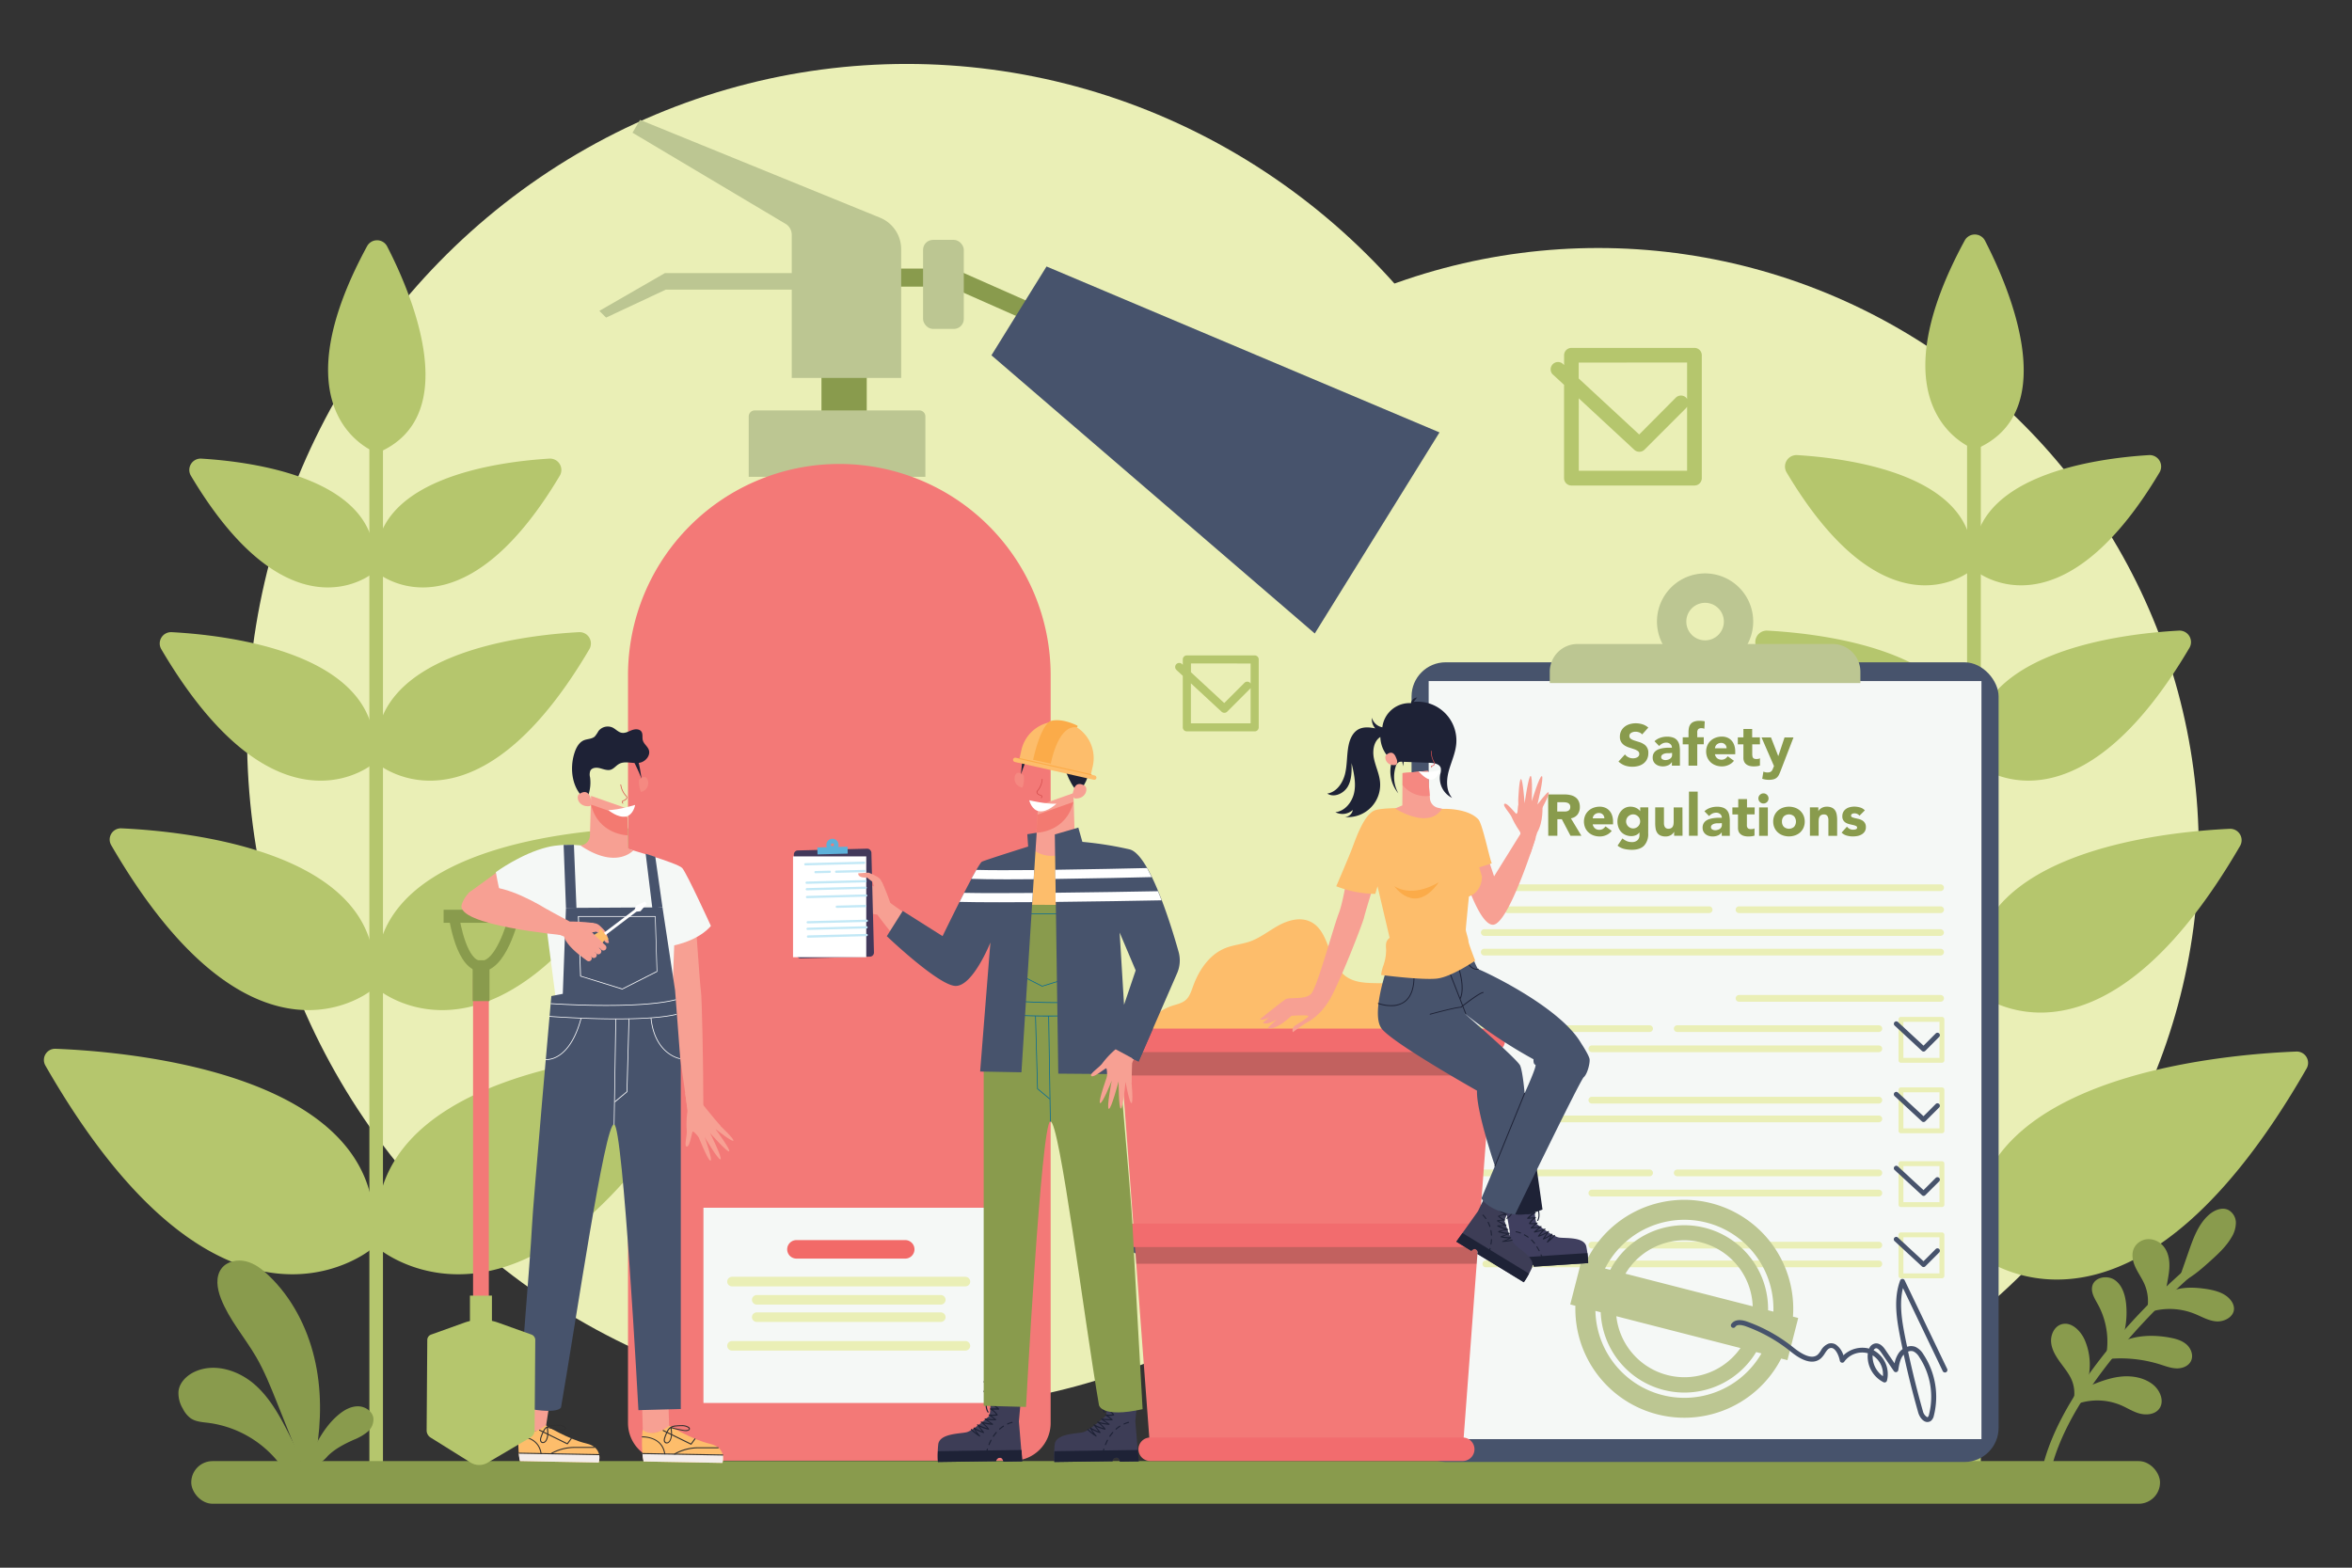
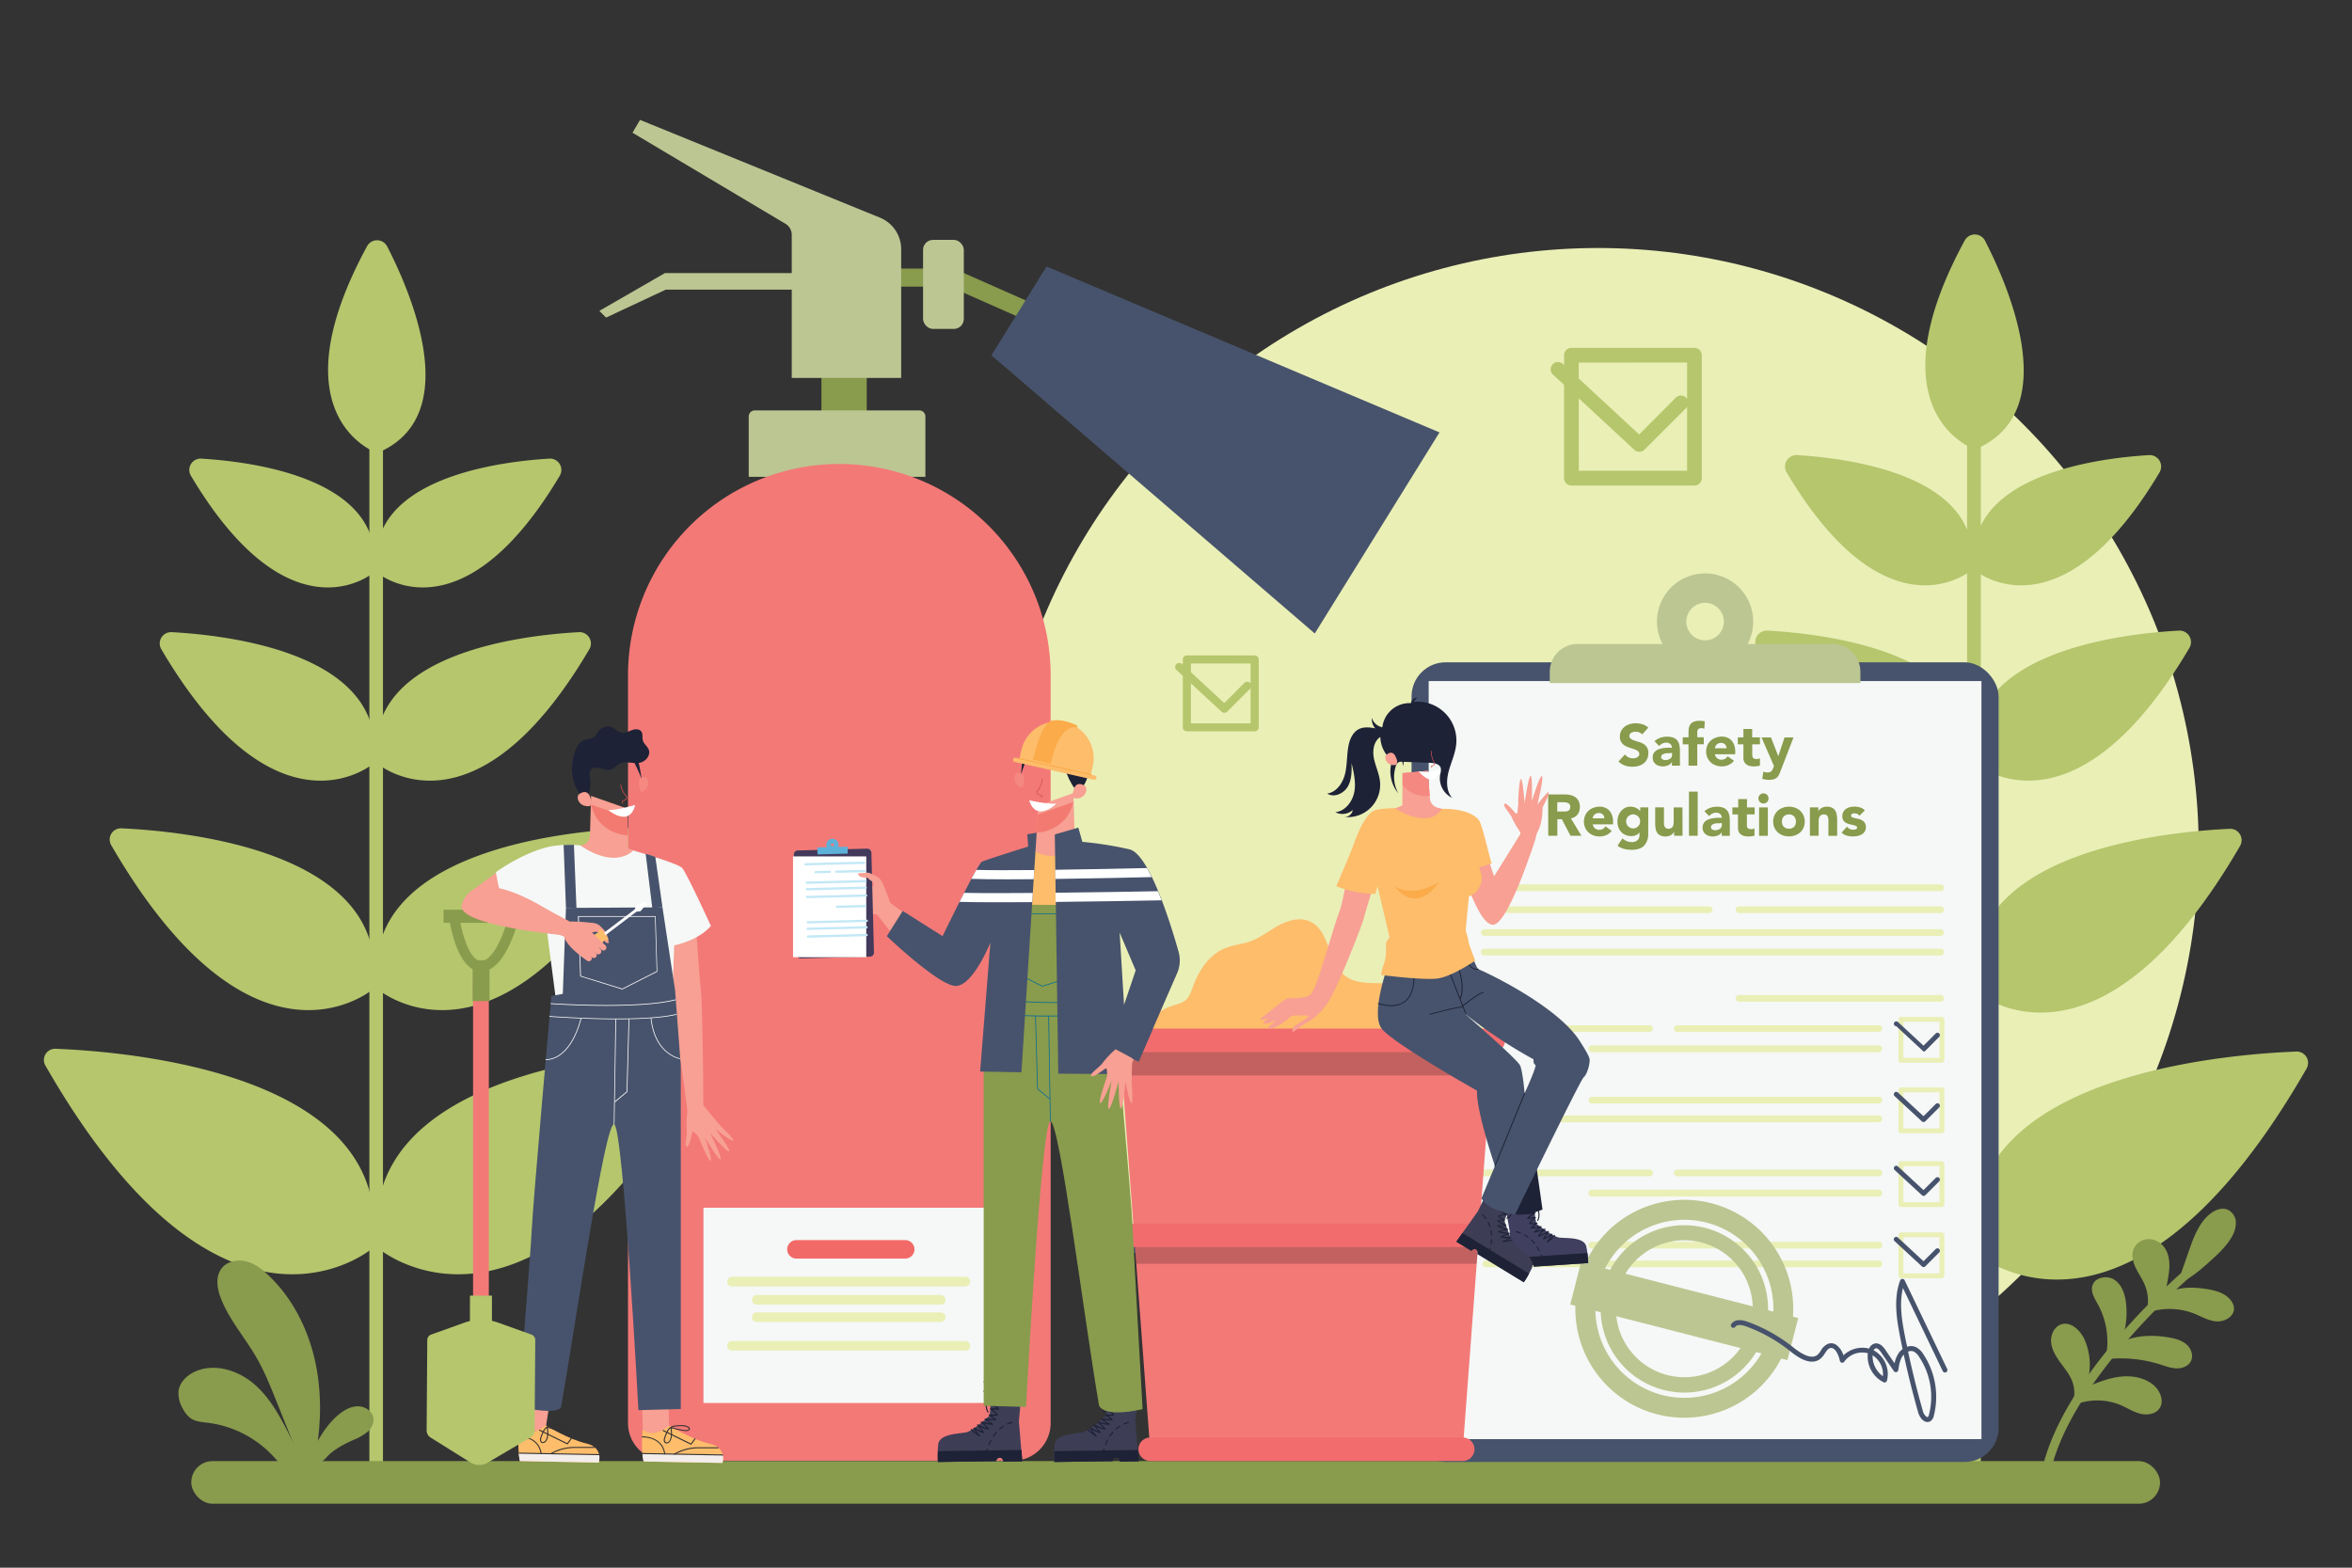
<svg xmlns="http://www.w3.org/2000/svg" viewBox="0 0 1050 700" id="safety-regulations">
  <rect x="0" y="0" width="1050" height="700" fill="#333333" stroke="none" />
-   <ellipse cx="404.79" cy="328.79" fill="#eaefb6" rx="294.51" ry="300.24" />
  <circle cx="713.45" cy="378.86" r="268.12" fill="#eaefb6" />
  <path fill="#b5c66d" d="M164.9 187.52h6.07v465.64h-6.07z" />
  <path fill="#b5c66d" d="M166.13 201.29c-8.77-4.45-38.16-25.19-2.27-91.33a5.07 5.07 0 0 1 8.94 0c10.55 20.44 33.81 74.09-2.28 91.38a5 5 0 0 1-4.39-.05zm-1.36 55.81c-8.29 5.26-41.09 19.89-79.53-44.65a5.06 5.06 0 0 1 4.58-7.67c22.93 1.37 80.83 8.79 77.25 48.58a5 5 0 0 1-2.3 3.74z" />
  <path fill="#b5c66d" d="M170.34 257.1c8.3 5.26 41.09 19.89 79.54-44.65a5.06 5.06 0 0 0-4.58-7.67c-22.93 1.37-80.83 8.79-77.25 48.58a5 5 0 0 0 2.29 3.74zm-5.65 85.28c-9 5.87-47.54 24.22-92.67-52.47a5.06 5.06 0 0 1 4.6-7.64c25.4 1.37 95 9.4 90.34 56.41a5 5 0 0 1-2.27 3.7z" />
  <path fill="#b5c66d" d="M170.43 342.38c9 5.87 47.53 24.22 92.66-52.47a5.06 5.06 0 0 0-4.6-7.64c-25.4 1.37-95 9.4-90.33 56.41a5 5 0 0 0 2.27 3.7zm-5.86 100.73c-10.06 6.79-58.32 31.82-114.86-65.62a5 5 0 0 1 4.53-7.62c29.12 1.33 118.91 10.26 112.53 69.59a5.07 5.07 0 0 1-2.2 3.65z" />
  <path fill="#b5c66d" d="M170.55 443.11c10 6.79 58.31 31.82 114.85-65.62a5 5 0 0 0-4.52-7.62c-29.13 1.33-118.88 10.26-112.54 69.59a5.08 5.08 0 0 0 2.21 3.65zm-6.17 115.69c-11.26 7.86-72.44 42-144.11-83a5 5 0 0 1 4.53-7.5c33.53 1.3 150.47 11.26 141.72 87a5.08 5.08 0 0 1-2.14 3.5z" />
  <path fill="#b5c66d" d="M170.73 558.8c11.27 7.86 72.45 42 144.11-83a5 5 0 0 0-4.53-7.5c-33.52 1.3-150.46 11.26-141.71 87a5 5 0 0 0 2.13 3.5ZM878.16 185.76h6.13v470.66h-6.13z" />
  <path fill="#b5c66d" d="M879.4 199.68c-8.86-4.5-38.57-25.45-2.29-92.31a5.13 5.13 0 0 1 9 0c10.66 20.66 34.17 74.89-2.31 92.37a5.05 5.05 0 0 1-4.4-.06zM878 256.1c-8.38 5.31-41.53 20.11-80.39-45.13a5.12 5.12 0 0 1 4.63-7.76c23.18 1.39 81.7 8.89 78.08 49.11a5 5 0 0 1-2.32 3.78z" />
  <path fill="#b5c66d" d="M883.66 256.1c8.39 5.31 41.53 20.11 80.4-45.13a5.12 5.12 0 0 0-4.63-7.76c-23.18 1.39-81.71 8.89-78.09 49.11a5 5 0 0 0 2.32 3.78zM878 342.3c-9.13 5.93-48.05 24.48-93.67-53a5.12 5.12 0 0 1 4.65-7.72c25.68 1.38 96 9.5 91.31 57a5.09 5.09 0 0 1-2.29 3.72z" />
  <path fill="#b5c66d" d="M883.75 342.3c9.12 5.93 48 24.48 93.66-53a5.12 5.12 0 0 0-4.65-7.72c-25.67 1.38-96 9.5-91.31 57a5.07 5.07 0 0 0 2.3 3.72zm-5.92 101.81c-10.17 6.87-59 32.17-116.1-66.33a5.1 5.1 0 0 1 4.58-7.7c29.43 1.35 120.19 10.37 113.74 70.35a5.12 5.12 0 0 1-2.22 3.68z" />
  <path fill="#b5c66d" d="M883.87 444.11C894 451 942.81 476.28 1000 377.78a5.09 5.09 0 0 0-4.57-7.7c-29.44 1.35-120.2 10.37-113.75 70.35a5.1 5.1 0 0 0 2.19 3.68zm-6.23 116.94C866.25 569 804.41 603.51 732 477.12a5.06 5.06 0 0 1 4.58-7.58c33.89 1.31 152.09 11.37 143.25 87.9a5.15 5.15 0 0 1-2.19 3.61z" />
  <path fill="#b5c66d" d="M884.06 561.05c11.38 7.94 73.22 42.46 145.66-83.93a5.06 5.06 0 0 0-4.58-7.58c-33.88 1.31-152.09 11.37-143.24 87.9a5.09 5.09 0 0 0 2.16 3.61Z" />
  <path fill="#899b4d" d="M912.45 661.9a2 2 0 0 1-1.52-2.26c7.86-45 64.39-92.68 66.79-94.69a2 2 0 1 1 2.52 3c-.58.48-57.82 48.78-65.44 92.35a2 2 0 0 1-2.28 1.6Z" />
  <path fill="#899b4d" d="M947 627.52c2.83 1.23 5.47 3 8.46 3.72s6.61.29 8.46-2.18c2.47-3.3.46-8.24-2.76-10.81-4.15-3.31-9.83-4.17-15.09-3.48s-10.22 2.78-15.11 4.84a27.76 27.76 0 0 0-.21-21.13c-1.85-4.32-6.18-8.61-10.63-7.1-3.1 1.06-4.73 4.71-4.44 8s2.09 6.2 4 8.85 4.09 5.21 5.31 8.25a15.37 15.37 0 0 1-.05 11.34 27.2 27.2 0 0 1 22.06-.3Z" />
  <path fill="#899b4d" d="M936.6 582.51a34.7 34.7 0 0 1 3.3 24.43 58.84 58.84 0 0 1 24.56 2.34c2.4.76 4.79 1.68 7.3 1.73s5.23-1 6.34-3.26c1.24-2.48.08-5.64-2-7.45s-4.89-2.57-7.61-3.06c-7.19-1.29-14.86-1.11-21.48 2a38.28 38.28 0 0 0 2.15-17c-.42-4-1.69-8.31-5-10.65s-8.95-1.4-10.06 2.49c-.83 2.92 1.05 5.78 2.5 8.43Z" />
  <path fill="#899b4d" d="M958.14 586.36a19.05 19.05 0 0 0-.76-12.91c-1.16-2.7-2.93-5.09-4.14-7.76s-1.8-5.87-.5-8.5a7.34 7.34 0 0 1 6.5-3.9 8.79 8.79 0 0 1 6.86 3.53c2.2 2.88 2.62 6.76 2.28 10.37s-1.32 7.14-1.63 10.75c5.15-3.43 11.85-3.32 18-2.42 4.33.64 9 1.89 11.46 5.52a6.1 6.1 0 0 1 1.11 3.17c.1 3.62-4.07 6-7.68 5.82s-6.84-2.2-10.21-3.52a29.92 29.92 0 0 0-21.29-.15Z" />
  <path fill="#899b4d" d="M994.8 540.27c-2.86-1.4-6.34.09-8.72 2.21-4.65 4.14-6.88 10.29-8.93 16.17l-5.06 14.49c5.51-1.92 10-5.91 14.35-9.81 3.61-3.25 7.27-6.57 9.72-10.76a12.54 12.54 0 0 0 2-6.58 6.56 6.56 0 0 0-3.36-5.72zM81.63 629a13.2 13.2 0 0 1-1.93-7.88c.52-4 3.83-7.12 7.51-8.74 8.75-3.86 19.33-.45 26.52 5.86s11.69 15 16 23.56l2.48 4.86c1.29 2.53 2.62 5.29 2.11 8.09s-3.82 5.17-6.22 3.66a48.11 48.11 0 0 0-35-23.07c-2.77-.34-5.72-.49-8-2.07a11.81 11.81 0 0 1-3.47-4.27z" />
  <path fill="#899b4d" d="M98.58 579.7c-1.68-4.35-2.5-9.68.36-13.37 2.46-3.18 7.06-4.09 11-3.09s7.19 3.57 10.09 6.36c10.23 9.79 17 22.88 20.3 36.66s3.17 28.23.86 42.2c-.56 3.38-2.33 7.61-5.74 7.31l-12-30c-2.72-6.79-5.46-13.61-9.13-19.93-5.17-8.84-12.07-16.65-15.74-26.14Z" />
  <path fill="#899b4d" d="M137.81 651.53c3.42-7.36 7.24-14.85 13.53-20 2.43-2 5.34-3.6 8.47-3.59s6.4 2.11 6.88 5.21a7.24 7.24 0 0 1-2.66 6.24 23.32 23.32 0 0 1-6.12 3.5c-4.16 1.87-8.33 4-11.55 7.19a18.56 18.56 0 0 1-3.7 3.34c-1.45.82-3.46 1-4.66-.19a1.44 1.44 0 0 1-.43-.73 1.86 1.86 0 0 1 .24-.97Z" />
  <rect width="878.92" height="19.04" x="85.39" y="652.42" fill="#899b4d" rx="9.52" transform="rotate(-180 524.845 661.935)" />
  <rect width="262.07" height="357.07" x="630.16" y="295.74" fill="#47536c" rx="15.23" transform="rotate(180 761.195 474.27)" />
  <path fill="#f5f8f6" d="M884.58 642.61H637.8v-338.5h246.78z" />
  <path fill="#bcc692" d="M704.26 287.55h113.87a12.4 12.4 0 0 1 12.4 12.4V305H691.86v-5a12.4 12.4 0 0 1 12.4-12.45Z" />
  <path fill="#bcc692" d="M739.72 277.54A21.48 21.48 0 1 1 761.2 299a21.5 21.5 0 0 1-21.48-21.46Zm13.1 0a8.38 8.38 0 1 0 8.38-8.37 8.39 8.39 0 0 0-8.38 8.37Z" />
  <path fill="#eaefb6" d="M662.6 397.88h203.74a1.5 1.5 0 0 0 1.5-1.5 1.5 1.5 0 0 0-1.5-1.5H662.6a1.5 1.5 0 0 0-1.5 1.5 1.51 1.51 0 0 0 1.5 1.5Z" />
  <rect width="206.74" height="3" x="661.1" y="414.9" fill="#eaefb6" rx="1.5" transform="rotate(180 764.47 416.395)" />
  <path fill="#eaefb6" d="M662.6 426.63h203.74a1.5 1.5 0 0 0 1.5-1.5 1.5 1.5 0 0 0-1.5-1.5H662.6a1.51 1.51 0 0 0-1.5 1.5 1.5 1.5 0 0 0 1.5 1.5zm113.75-18.92h90a1.5 1.5 0 0 0 1.5-1.5 1.51 1.51 0 0 0-1.5-1.51h-90a1.51 1.51 0 0 0-1.5 1.51 1.5 1.5 0 0 0 1.5 1.5zm0 39.58h90a1.5 1.5 0 0 0 1.5-1.5 1.5 1.5 0 0 0-1.5-1.5h-90a1.5 1.5 0 0 0-1.5 1.5 1.5 1.5 0 0 0 1.5 1.5zm-27.58 13.51h90a1.5 1.5 0 0 0 1.5-1.5 1.5 1.5 0 0 0-1.5-1.5h-90a1.51 1.51 0 0 0-1.5 1.5 1.5 1.5 0 0 0 1.5 1.5zm-38.12 9.01h128.12a1.5 1.5 0 0 0 1.5-1.5 1.5 1.5 0 0 0-1.5-1.5H710.65a1.5 1.5 0 0 0-1.5 1.5 1.5 1.5 0 0 0 1.5 1.5zm0 22.93h128.12a1.5 1.5 0 0 0 1.5-1.5 1.5 1.5 0 0 0-1.5-1.5H710.65a1.5 1.5 0 0 0-1.5 1.5 1.5 1.5 0 0 0 1.5 1.5zm-47.32 8.37h175.44a1.5 1.5 0 0 0 1.5-1.5 1.5 1.5 0 0 0-1.5-1.5H663.33a1.5 1.5 0 0 0-1.5 1.5 1.5 1.5 0 0 0 1.5 1.5zm-2.91-40.31h76a1.5 1.5 0 0 0 1.5-1.5 1.5 1.5 0 0 0-1.5-1.5h-76a1.5 1.5 0 0 0-1.5 1.5 1.5 1.5 0 0 0 1.5 1.5zM673 407.71h90a1.5 1.5 0 0 0 1.5-1.5 1.51 1.51 0 0 0-1.5-1.51h-90a1.52 1.52 0 0 0-1.51 1.51 1.51 1.51 0 0 0 1.51 1.5zm174.55 65.74v-18.29a1.09 1.09 0 0 1 1.09-1.09h18.29a1.09 1.09 0 0 1 1.09 1.09v18.29a1.09 1.09 0 0 1-1.09 1.09h-18.29a1.09 1.09 0 0 1-1.09-1.09zm18.29-17.2h-16.11v16.11h16.11z" />
-   <path fill="#47536c" d="M858.74 469.54a1.09 1.09 0 0 0 .77-.32l6.19-6.22a1.09 1.09 0 1 0-1.54-1.55l-5.45 5.45-11.42-10.57a1.09 1.09 0 0 0-1.48 1.6L858 469.25a1.1 1.1 0 0 0 .74.29Z" />
+   <path fill="#47536c" d="M858.74 469.54a1.09 1.09 0 0 0 .77-.32l6.19-6.22a1.09 1.09 0 1 0-1.54-1.55l-5.45 5.45-11.42-10.57a1.09 1.09 0 0 0-1.48 1.6a1.1 1.1 0 0 0 .74.29Z" />
  <path fill="#eaefb6" d="M748.77 525.23h90a1.5 1.5 0 0 0 1.5-1.5 1.51 1.51 0 0 0-1.5-1.51h-90a1.51 1.51 0 0 0-1.5 1.51 1.51 1.51 0 0 0 1.5 1.5zm-38.12 9.01h128.12a1.51 1.51 0 0 0 1.5-1.51 1.5 1.5 0 0 0-1.5-1.5H710.65a1.5 1.5 0 0 0-1.5 1.5 1.51 1.51 0 0 0 1.5 1.51zm-50.23-9.01h76a1.5 1.5 0 0 0 1.5-1.5 1.51 1.51 0 0 0-1.5-1.51h-76a1.51 1.51 0 0 0-1.5 1.51 1.5 1.5 0 0 0 1.5 1.5zm187.13 12.65v-18.29a1.09 1.09 0 0 1 1.09-1.1h18.29a1.09 1.09 0 0 1 1.09 1.1v18.29a1.09 1.09 0 0 1-1.09 1.09h-18.29a1.09 1.09 0 0 1-1.09-1.09zm18.29-17.2h-16.11v16.1h16.11z" />
  <path fill="#47536c" d="M858.74 534a1.05 1.05 0 0 0 .77-.32l6.19-6.18a1.09 1.09 0 1 0-1.54-1.55l-5.45 5.45-11.42-10.57a1.07 1.07 0 0 0-1.54.06 1.09 1.09 0 0 0 .06 1.54L858 533.67a1.05 1.05 0 0 0 .74.33Z" />
  <path fill="#eaefb6" d="M847.55 504.94v-18.29a1.09 1.09 0 0 1 1.09-1.1h18.29a1.09 1.09 0 0 1 1.09 1.1v18.29a1.09 1.09 0 0 1-1.09 1.09h-18.29a1.09 1.09 0 0 1-1.09-1.09Zm18.29-17.2h-16.11v16.1h16.11Z" />
  <path fill="#47536c" d="M858.74 501a1.05 1.05 0 0 0 .77-.32l6.19-6.18a1.09 1.09 0 1 0-1.54-1.55l-5.45 5.45-11.42-10.57a1.07 1.07 0 0 0-1.54.06 1.09 1.09 0 0 0 .06 1.54l12.19 11.3a1.05 1.05 0 0 0 .74.27Z" />
  <path fill="#eaefb6" d="M710.65 557.49h128.12a1.51 1.51 0 0 0 1.5-1.51 1.5 1.5 0 0 0-1.5-1.5H710.65a1.5 1.5 0 0 0-1.5 1.5 1.51 1.51 0 0 0 1.5 1.51zm-47.32 8.37h175.44a1.5 1.5 0 0 0 1.5-1.5 1.51 1.51 0 0 0-1.5-1.51H663.33a1.51 1.51 0 0 0-1.5 1.51 1.5 1.5 0 0 0 1.5 1.5zm184.22 3.82v-18.29a1.09 1.09 0 0 1 1.09-1.09h18.29a1.09 1.09 0 0 1 1.09 1.09v18.29a1.09 1.09 0 0 1-1.09 1.09h-18.29a1.09 1.09 0 0 1-1.09-1.09zm18.29-17.2h-16.11v16.11h16.11z" />
  <path fill="#47536c" d="M858.74 565.77a1.09 1.09 0 0 0 .77-.32l6.19-6.19a1.09 1.09 0 1 0-1.54-1.55l-5.45 5.45-11.42-10.57a1.09 1.09 0 1 0-1.48 1.6L858 565.47a1.06 1.06 0 0 0 .74.3Z" />
  <path fill="#bcc692" d="m701 582.46 2.3.59a48.63 48.63 0 0 0 91.88 23.56l2.78.71 4.82-18.82-2.35-.6a48.64 48.64 0 0 0-92.73-23.78l-1.87-.48Zm90.65 3.19-2.33-.6A37.41 37.41 0 0 0 718.85 567l-2.33-.59a39.75 39.75 0 0 1 75.17 19.27Zm-66-16.92a30.57 30.57 0 0 1 56.81 14.56Zm51.35 33.2a30.57 30.57 0 0 1-55.42-14.21Zm-64.77-16.6 2.36.6A37.41 37.41 0 0 0 784 603.72l2.36.61a39.74 39.74 0 0 1-74.12-19Z" />
  <path fill="#47536c" d="M859.65 634.83c-1.62-.52-2.85-2.48-3.3-4.08a415.14 415.14 0 0 1-6.47-25.9 6.52 6.52 0 0 0-.48.59c-1.24 1.79-1.62 4.19-1.95 6.31a1.09 1.09 0 0 1-2 .44l-5.6-8.22c-1-1.41-1.78-2.07-2.45-1.93a1.48 1.48 0 0 0-.95.89 12.07 12.07 0 0 1 5.94 13.57 1.1 1.1 0 0 1-1.53.69 12.91 12.91 0 0 1-7-12.94 9.86 9.86 0 0 0-10.52 3.75 1.08 1.08 0 0 1-1.12.46 1.12 1.12 0 0 1-.86-.86c-.38-2-1.46-4.58-2.91-5.44a1.79 1.79 0 0 0-1.56-.16c-.89.29-1.48 1.19-2.16 2.22a10.65 10.65 0 0 1-1.79 2.27c-4.65 4.14-11.43-1.31-13.66-3.1a69.53 69.53 0 0 0-19.93-11.18c-1.07-.38-3.66-1.14-4.6.17a1.1 1.1 0 1 1-1.78-1.28c1.3-1.79 3.82-2.13 7.12-.94a71.38 71.38 0 0 1 20.55 11.52c5 4 8.68 5.11 10.85 3.18a9.13 9.13 0 0 0 1.42-1.83 6.7 6.7 0 0 1 3.29-3.03 4 4 0 0 1 3.35.36 8.94 8.94 0 0 1 3.4 4.81 12.26 12.26 0 0 1 11.48-3 3.64 3.64 0 0 1 2.57-2.27c2.43-.47 4.13 2 4.69 2.84l4.09 6a12.51 12.51 0 0 1 1.84-4.55 7.6 7.6 0 0 1 1.75-1.79c-.37-1.79-.74-3.59-1.09-5.38-1.63-8.34-3-17.16 0-25.26a1.09 1.09 0 0 1 2-.1l19 39.6a1.09 1.09 0 1 1-2 .94l-17.75-37.07c-1.69 6.88-.51 14.35.89 21.47.31 1.58.63 3.17 1 4.76a5.33 5.33 0 0 1 3.71.06 8.25 8.25 0 0 1 3.49 3.24 34.37 34.37 0 0 1 4.7 27.49 4 4 0 0 1-1.23 2.23 2.55 2.55 0 0 1-1.6.57 2.44 2.44 0 0 1-.84-.12Zm-7.82-31.31c1.91 8.94 4.13 17.87 6.62 26.63a4.23 4.23 0 0 0 1.87 2.61.34.34 0 0 0 .37-.08 2.27 2.27 0 0 0 .48-1.07 32.17 32.17 0 0 0-4.4-25.71 6.22 6.22 0 0 0-2.5-2.44 2.88 2.88 0 0 0-1.08-.21 3.79 3.79 0 0 0-1.36.27Zm-11.25 11a10 10 0 0 0-4.6-9.34 11 11 0 0 0 4.6 9.31Z" />
  <path fill="#899b4d" d="M733.1 327.94a2.9 2.9 0 0 0-1.34-.93 4.86 4.86 0 0 0-1.61-.29 4.09 4.09 0 0 0-.91.1 3.53 3.53 0 0 0-.89.33 1.83 1.83 0 0 0-.68.58 1.53 1.53 0 0 0-.26.89 1.47 1.47 0 0 0 .63 1.28 6.21 6.21 0 0 0 1.57.75c.64.21 1.32.42 2 .63a8.32 8.32 0 0 1 2.05.89 4.35 4.35 0 0 1 2.2 4.12 5.94 5.94 0 0 1-.57 2.68 5.47 5.47 0 0 1-1.55 1.91 6.79 6.79 0 0 1-2.27 1.12 10.11 10.11 0 0 1-2.73.36 9.94 9.94 0 0 1-3.33-.54 8.41 8.41 0 0 1-2.87-1.78l2.89-3.18a4.14 4.14 0 0 0 1.58 1.29 4.44 4.44 0 0 0 2 .46 4.27 4.27 0 0 0 1-.12 3.74 3.74 0 0 0 .92-.35 2.2 2.2 0 0 0 .65-.6 1.54 1.54 0 0 0 .24-.86 1.57 1.57 0 0 0-.63-1.32 6.21 6.21 0 0 0-1.61-.82c-.64-.22-1.33-.45-2.08-.68a9.58 9.58 0 0 1-2.09-.91 4.94 4.94 0 0 1-1.6-1.52 4.27 4.27 0 0 1-.64-2.47 5.58 5.58 0 0 1 .58-2.61 5.72 5.72 0 0 1 1.57-1.88 6.8 6.8 0 0 1 2.25-1.13 9.36 9.36 0 0 1 2.64-.38 10.51 10.51 0 0 1 3 .44 7 7 0 0 1 2.64 1.49zm13.3 12.36h-.06a3.61 3.61 0 0 1-1.73 1.46 5.87 5.87 0 0 1-2.28.45 6.1 6.1 0 0 1-1.71-.25 4.42 4.42 0 0 1-1.45-.74 3.71 3.71 0 0 1-1-1.23 3.8 3.8 0 0 1-.36-1.7 3.92 3.92 0 0 1 .4-1.85 3.67 3.67 0 0 1 1.1-1.25 5.34 5.34 0 0 1 1.57-.77 11.37 11.37 0 0 1 1.84-.4 17.57 17.57 0 0 1 1.91-.16h1.76a2 2 0 0 0-.74-1.65 2.7 2.7 0 0 0-1.77-.61 3.83 3.83 0 0 0-1.76.4 4.85 4.85 0 0 0-1.42 1.11l-2.08-2.14a7.09 7.09 0 0 1 2.55-1.53 9.07 9.07 0 0 1 3-.5 7.8 7.8 0 0 1 2.83.43 4 4 0 0 1 1.78 1.26 5 5 0 0 1 .93 2 13.68 13.68 0 0 1 .26 2.8v6.44h-3.6zm-1-4h-1.11a5.36 5.36 0 0 0-1.27.22 2.9 2.9 0 0 0-1 .54 1.31 1.31 0 0 0-.43 1 1.13 1.13 0 0 0 .6 1 2.58 2.58 0 0 0 1.26.33 4.11 4.11 0 0 0 1.1-.15 3.21 3.21 0 0 0 1-.45 2 2 0 0 0 .92-1.77v-.83zm8.4-3.95h-2.58v-3.13h2.58V327a10.23 10.23 0 0 1 .18-2 4.08 4.08 0 0 1 .71-1.63 3.42 3.42 0 0 1 1.5-1.11 6.82 6.82 0 0 1 2.57-.4 11.21 11.21 0 0 1 1.17.05 6.88 6.88 0 0 1 1.12.18l-.18 3.31a5.58 5.58 0 0 0-.63-.2 3.2 3.2 0 0 0-.65-.06 2.17 2.17 0 0 0-1.41.4 2.21 2.21 0 0 0-.47 1.66v2h2.9v3.13h-2.9v9.54h-3.91zm20.29 7.35a6.26 6.26 0 0 1-2.37 1.85 7.05 7.05 0 0 1-3 .66 8.08 8.08 0 0 1-2.76-.47 6.72 6.72 0 0 1-2.24-1.34 6.39 6.39 0 0 1-1.5-2.11 7.08 7.08 0 0 1 0-5.47 6.25 6.25 0 0 1 1.5-2.1 6.56 6.56 0 0 1 2.24-1.34 7.85 7.85 0 0 1 2.76-.47 6.13 6.13 0 0 1 2.46.47 5.18 5.18 0 0 1 1.88 1.34 6 6 0 0 1 1.18 2.1 8.38 8.38 0 0 1 .42 2.74v1.22h-9.08a3.15 3.15 0 0 0 1 1.79 3.22 3.22 0 0 0 3.56.23 4.36 4.36 0 0 0 1.16-1.11zm-3.31-5.58a2.24 2.24 0 0 0-.65-1.69 2.34 2.34 0 0 0-1.75-.71 3 3 0 0 0-1.15.21 3.14 3.14 0 0 0-.85.53 2.51 2.51 0 0 0-.54.76 2.6 2.6 0 0 0-.23.9zm14.92-1.77h-3.45v4.22a6.8 6.8 0 0 0 .06.95 1.89 1.89 0 0 0 .23.75 1.16 1.16 0 0 0 .56.48 2.55 2.55 0 0 0 1 .17 5.86 5.86 0 0 0 .82-.07 1.39 1.39 0 0 0 .77-.3v3.27a6.25 6.25 0 0 1-1.36.31 13.07 13.07 0 0 1-1.38.08 7.54 7.54 0 0 1-1.83-.21 4.08 4.08 0 0 1-1.46-.67 3.1 3.1 0 0 1-1-1.19 4.07 4.07 0 0 1-.35-1.77v-6h-2.5v-3.13h2.5v-3.75h3.91v3.75h3.45zM795 344c-.26.68-.51 1.28-.76 1.8a4.27 4.27 0 0 1-.92 1.32 3.65 3.65 0 0 1-1.42.81 7.82 7.82 0 0 1-2.27.27 9.25 9.25 0 0 1-2.92-.47l.52-3.2a4.49 4.49 0 0 0 1.83.39 3.18 3.18 0 0 0 1.06-.15 1.69 1.69 0 0 0 .69-.41 2.28 2.28 0 0 0 .46-.67c.12-.26.25-.56.39-.91l.29-.73-5.56-12.78h4.23l3.26 8.37 2.79-8.37h4zm-103.87 10.73h7.14a12.24 12.24 0 0 1 2.73.27 6.17 6.17 0 0 1 2.21.91 4.5 4.5 0 0 1 1.51 1.72 5.74 5.74 0 0 1 .57 2.7 5.45 5.45 0 0 1-1 3.33 4.62 4.62 0 0 1-3 1.73l4.7 7.8h-4.87l-3.87-7.39h-2v7.39h-4.06zm4.06 7.63h3.57a3.59 3.59 0 0 0 1.11-.23 2.06 2.06 0 0 0 .82-.61 1.93 1.93 0 0 0 .32-1.18 1.77 1.77 0 0 0-1-1.76 3.32 3.32 0 0 0-1-.3 8.74 8.74 0 0 0-1.12-.07h-2.67zm24.34 8.64a6.36 6.36 0 0 1-2.37 1.85 7.21 7.21 0 0 1-3 .65 8.06 8.06 0 0 1-2.75-.47 6.56 6.56 0 0 1-2.24-1.34 6.21 6.21 0 0 1-1.5-2.1 7.1 7.1 0 0 1 0-5.48 6.21 6.21 0 0 1 1.5-2.1 6.56 6.56 0 0 1 2.24-1.34 7.83 7.83 0 0 1 2.75-.47 6.15 6.15 0 0 1 2.47.47 5.06 5.06 0 0 1 1.87 1.34 6.08 6.08 0 0 1 1.19 2.1 8.43 8.43 0 0 1 .42 2.74v1.23h-9.08a3.12 3.12 0 0 0 1 1.78 2.84 2.84 0 0 0 1.93.67 3 3 0 0 0 1.63-.43 4.52 4.52 0 0 0 1.16-1.11zm-3.31-5.59a2.29 2.29 0 0 0-.65-1.69 2.34 2.34 0 0 0-1.75-.7 2.91 2.91 0 0 0-1.15.21 2.72 2.72 0 0 0-.85.53 2.32 2.32 0 0 0-.55.76 2.71 2.71 0 0 0-.22.89zm19.58 6.71a7.51 7.51 0 0 1-1.81 5.46c-1.21 1.24-3 1.87-5.52 1.87a15 15 0 0 1-3.34-.38 7.55 7.55 0 0 1-3-1.48l2.17-3.23a8.25 8.25 0 0 0 1.91 1.2 5.47 5.47 0 0 0 2.2.44 3.57 3.57 0 0 0 2.65-.87 3.05 3.05 0 0 0 .85-2.23v-1.22a3.89 3.89 0 0 1-1.68 1.29 5.5 5.5 0 0 1-1.9.37 6.55 6.55 0 0 1-2.55-.48 5.67 5.67 0 0 1-2-1.35 6 6 0 0 1-1.26-2.08 7.45 7.45 0 0 1-.45-2.63 7.29 7.29 0 0 1 .41-2.45 6.86 6.86 0 0 1 1.14-2.12 5.89 5.89 0 0 1 1.81-1.47 5.24 5.24 0 0 1 2.43-.56 6.12 6.12 0 0 1 1.53.18 5.73 5.73 0 0 1 1.23.47 4.92 4.92 0 0 1 .95.64 4.29 4.29 0 0 1 .62.69h.05v-1.67h3.6zm-9.86-5.35a3 3 0 0 0 .24 1.19 3.12 3.12 0 0 0 .66 1 3.59 3.59 0 0 0 1 .69 3.06 3.06 0 0 0 2.47 0 3.5 3.5 0 0 0 1-.69 3.15 3.15 0 0 0 .67-1 3.19 3.19 0 0 0 0-2.38 3.15 3.15 0 0 0-.67-1 3.71 3.71 0 0 0-1-.69 3.06 3.06 0 0 0-2.47 0 3.82 3.82 0 0 0-1 .69 3.12 3.12 0 0 0-.66 1 3 3 0 0 0-.24 1.19zm25.19 6.42h-3.75v-1.73h-.06a3.46 3.46 0 0 1-.53.73 3.69 3.69 0 0 1-.79.66 5.24 5.24 0 0 1-1.07.47 4.56 4.56 0 0 1-1.31.18 5.39 5.39 0 0 1-2.41-.46 3.38 3.38 0 0 1-1.43-1.26 4.78 4.78 0 0 1-.68-1.9 14.89 14.89 0 0 1-.17-2.38v-7h3.91v7.35a3.47 3.47 0 0 0 .24 1.08 1.66 1.66 0 0 0 .6.8 1.81 1.81 0 0 0 1.15.31 2.34 2.34 0 0 0 1.23-.27 1.87 1.87 0 0 0 .72-.73 3 3 0 0 0 .32-1 7.72 7.72 0 0 0 .08-1.2v-6.31h3.91zm2.87-19.72h3.91v19.72H754zm14.63 18.13a3.62 3.62 0 0 1-1.74 1.45 5.87 5.87 0 0 1-2.28.45 5.64 5.64 0 0 1-1.7-.25 4.23 4.23 0 0 1-1.45-.74 3.5 3.5 0 0 1-1-1.23 3.63 3.63 0 0 1-.37-1.69 3.86 3.86 0 0 1 .41-1.85 3.47 3.47 0 0 1 1.09-1.25 5.16 5.16 0 0 1 1.58-.77 10.94 10.94 0 0 1 1.84-.41c.63-.08 1.27-.14 1.9-.16h1.76a2.05 2.05 0 0 0-.74-1.66 2.67 2.67 0 0 0-1.76-.61 4 4 0 0 0-1.76.4 4.72 4.72 0 0 0-1.42 1.11l-2.09-2.14a7.16 7.16 0 0 1 2.55-1.52 9.18 9.18 0 0 1 3-.51 7.84 7.84 0 0 1 2.83.43 4.15 4.15 0 0 1 1.77 1.26 4.78 4.78 0 0 1 .93 2.05 13.08 13.08 0 0 1 .26 2.8v6.45h-3.6zm-1-4h-1.1a6 6 0 0 0-1.28.22 2.79 2.79 0 0 0-1 .55 1.25 1.25 0 0 0-.43 1 1.11 1.11 0 0 0 .6 1 2.45 2.45 0 0 0 1.25.34 3.77 3.77 0 0 0 1.11-.16 3.31 3.31 0 0 0 1-.44 2.1 2.1 0 0 0 .66-.73 2.05 2.05 0 0 0 .25-1v-.84zm15.68-3.96h-3.44v4.23a9.25 9.25 0 0 0 0 .95 1.85 1.85 0 0 0 .24.74 1.12 1.12 0 0 0 .56.48 2.37 2.37 0 0 0 1 .17 7.31 7.31 0 0 0 .82-.06 1.4 1.4 0 0 0 .77-.3v3.26a6.16 6.16 0 0 1-1.35.31 13.26 13.26 0 0 1-1.39.08 7.45 7.45 0 0 1-1.82-.21 4.08 4.08 0 0 1-1.46-.67 3 3 0 0 1-1-1.18 4.14 4.14 0 0 1-.35-1.77v-6h-2.5v-3.13H776v-3.75h3.91v3.75h3.44zm1.69-7.12a2.19 2.19 0 0 1 .66-1.6 2.26 2.26 0 0 1 3.21 0 2.27 2.27 0 0 1 0 3.2 2.27 2.27 0 0 1-3.87-1.6zm.31 4h3.91v12.68h-3.91zm6.3 6.33a6.57 6.57 0 0 1 .54-2.74 6.35 6.35 0 0 1 1.5-2.1 6.75 6.75 0 0 1 2.24-1.34 8.31 8.31 0 0 1 5.51 0 6.65 6.65 0 0 1 2.24 1.34 6.49 6.49 0 0 1 1.5 2.1 7.1 7.1 0 0 1 0 5.48 6.49 6.49 0 0 1-1.5 2.1 6.65 6.65 0 0 1-2.24 1.31 8.31 8.31 0 0 1-5.51 0 6.75 6.75 0 0 1-2.24-1.34 6.35 6.35 0 0 1-1.5-2.1 6.57 6.57 0 0 1-.54-2.71zm3.91 0a3.27 3.27 0 0 0 .82 2.32 3.46 3.46 0 0 0 4.61 0 3.69 3.69 0 0 0 0-4.64 3.43 3.43 0 0 0-4.61 0 3.26 3.26 0 0 0-.82 2.32zm12.48-6.34h3.76v1.72a3.2 3.2 0 0 1 .52-.73 4.05 4.05 0 0 1 .81-.65 4.55 4.55 0 0 1 1.07-.47 4.49 4.49 0 0 1 1.3-.18 5.32 5.32 0 0 1 2.4.46 3.42 3.42 0 0 1 1.42 1.26 5 5 0 0 1 .69 1.91 13.39 13.39 0 0 1 .19 2.37v7h-3.91v-7.33a3.77 3.77 0 0 0-.24-1.09 1.88 1.88 0 0 0-.6-.81 1.93 1.93 0 0 0-1.16-.31 2.3 2.3 0 0 0-1.22.28 1.75 1.75 0 0 0-.72.73 2.77 2.77 0 0 0-.33 1 9.18 9.18 0 0 0-.08 1.2v6.31H808zm22.12 3.73a2.77 2.77 0 0 0-2.27-1.07 2.07 2.07 0 0 0-1 .24.82.82 0 0 0-.47.81.73.73 0 0 0 .48.69 6.77 6.77 0 0 0 1.22.39l1.6.36a6 6 0 0 1 1.59.62 3.47 3.47 0 0 1 1.22 1.13 3.33 3.33 0 0 1 .49 1.92 3.53 3.53 0 0 1-.54 2 4 4 0 0 1-1.37 1.27 5.94 5.94 0 0 1-1.88.69 12 12 0 0 1-2.05.19 10 10 0 0 1-2.69-.38 5 5 0 0 1-2.3-1.34l2.38-2.64a3.74 3.74 0 0 0 1.21 1 3.2 3.2 0 0 0 1.55.36 3.69 3.69 0 0 0 1.23-.2.72.72 0 0 0 .54-.72.77.77 0 0 0-.48-.74 5.42 5.42 0 0 0-1.22-.41l-1.59-.37a6.66 6.66 0 0 1-1.6-.59 3.13 3.13 0 0 1-1.7-3 3.91 3.91 0 0 1 .45-1.93 4 4 0 0 1 1.2-1.33 5.12 5.12 0 0 1 1.71-.77 7.64 7.64 0 0 1 2-.25 9.37 9.37 0 0 1 2.53.36 4.71 4.71 0 0 1 2.16 1.31z" />
  <path fill="#b5c66d" d="m693 167 5.24 4.84v41.67a3.28 3.28 0 0 0 3.28 3.28h54.93a3.28 3.28 0 0 0 3.28-3.28v-54.89a3.28 3.28 0 0 0-3.28-3.28h-54.91a3.28 3.28 0 0 0-3.28 3.28V163l-.78-.72A3.28 3.28 0 0 0 693 167zm60.17-5.14v16.33a3.5 3.5 0 0 0-.41-.62 3.3 3.3 0 0 0-4.64 0L731.78 194l-27-25v-7.1zm-48.37 16 24.82 23a3.29 3.29 0 0 0 4.55-.09l18.59-18.59a3.17 3.17 0 0 0 .41-.62v28.64h-48.35zM525.15 299.1l2.88 2.67v23a1.8 1.8 0 0 0 1.81 1.8h30.28a1.8 1.8 0 0 0 1.81-1.8v-30.31a1.81 1.81 0 0 0-1.81-1.81h-30.28a1.81 1.81 0 0 0-1.81 1.81v2.38l-.43-.4a1.81 1.81 0 0 0-2.45 2.66zm33.16-2.84v9a1.52 1.52 0 0 0-.22-.34 1.8 1.8 0 0 0-2.56 0l-9 9-14.86-13.76v-3.93zm-26.66 8.85 13.68 12.67a1.81 1.81 0 0 0 2.51 0l10.25-10.25a1.52 1.52 0 0 0 .22-.34v15.79h-26.66z" />
  <path fill="#899b4d" d="M386.94 194.74h-20.22v-42.58h20.22zM478.83 152.24l3.28-7.39-56.37-24.94h-37.58v8.08h35.87l54.8 24.25z" />
  <rect width="18.19" height="39.76" x="412.08" y="107.1" fill="#bcc692" rx="4.44" transform="rotate(180 421.175 126.985)" />
  <path fill="#bcc692" d="M337 183.25h73.4a2.71 2.71 0 0 1 2.72 2.71v26.94h-78.87V186a2.71 2.71 0 0 1 2.75-2.75zm-40.15-61.32h56.61v-17.08a5.74 5.74 0 0 0-2.81-4.93l-68.28-40.66 3.36-5.73 107.12 43.66a15.19 15.19 0 0 1 9.46 14.07v57.5h-48.85v-39.42h-56.27l-26.62 12.47-3-3z" />
  <path fill="#47536c" d="m442.61 158.65 24.59-39.66 175.43 74.09-55.68 89.78-144.34-124.21z" />
  <path fill="#f37977" d="M452.18 652.24h-155a16.84 16.84 0 0 1-16.82-16.83v-333.9a94.34 94.34 0 0 1 94.34-94.34 94.34 94.34 0 0 1 94.34 94.34v333.9a16.84 16.84 0 0 1-16.84 16.84Z" />
  <path fill="#f5f8f6" d="M314.04 539.28h130.19v87.17H314.04z" />
  <path fill="#f26a68" d="M404.12 553.72h-48.56a4.15 4.15 0 0 0-4.14 4.13 4.15 4.15 0 0 0 4.14 4.14h48.56a4.15 4.15 0 0 0 4.13-4.14 4.14 4.14 0 0 0-4.13-4.13Z" />
  <path fill="#eaefb6" d="M431 570.12H326.79a2.14 2.14 0 0 0-2.14 2.13 2.14 2.14 0 0 0 2.14 2.14H431a2.14 2.14 0 0 0 2.13-2.14 2.14 2.14 0 0 0-2.13-2.13zm0 28.68H326.79a2.14 2.14 0 0 0-2.14 2.13 2.14 2.14 0 0 0 2.14 2.13H431a2.14 2.14 0 0 0 2.13-2.13 2.14 2.14 0 0 0-2.13-2.13zm-11-20.54h-82.17a2.14 2.14 0 0 0-2.13 2.13 2.14 2.14 0 0 0 2.13 2.13H420a2.14 2.14 0 0 0 2.13-2.13 2.14 2.14 0 0 0-2.13-2.13zm0 7.74h-82.17a2.14 2.14 0 0 0-2.13 2.13 2.14 2.14 0 0 0 2.13 2.13H420a2.14 2.14 0 0 0 2.13-2.13A2.14 2.14 0 0 0 420 586z" />
  <path fill="#fdbd6b" d="M629.06 441.29a23.2 23.2 0 0 1 7.28 6.78 62.27 62.27 0 0 1 10.11 20c1 3.36 1.68 7 .57 10.33-1.21 3.59-4.34 6.2-7.67 8-9.72 5.24-21.45 4.84-32.42 3.48-33.73-4.15-66.17-16.09-99.93-19.88a24.23 24.23 0 0 1 16.23-20.88c2.14-.7 4.48-1.14 6.16-2.64s2.42-3.87 3.2-6c2.59-7.25 7.29-14.27 14.43-17.13 3.56-1.43 7.48-1.73 11.09-3 4.57-1.64 8.42-4.79 12.69-7.12s9.51-3.79 13.94-1.8c9 4 7.94 18.07 15.62 24.18s19.93 1.04 28.7 5.68Z" />
  <path fill="#47536c" d="M556.38 569.41c25.82 0 46.94-8 62.93-24 27.58-27.49 29.7-68.19 29.78-69.91l-6-.37c0 .39-2.12 39.53-27.74 65-17.8 17.72-42.68 24.91-73.92 21.37-29.38-3.33-47.09-13.14-52.64-29.17-8.91-25.73 16.16-60 16.41-60.3l-4.57-4.57c-1.14 1.53-27.71 37.84-17.45 67.48 6.46 18.65 25.86 29.93 57.66 33.53a140.35 140.35 0 0 0 15.54.94Z" />
  <path fill="#f37977" d="M499.68 462.78h167.15l-14.1 188.43H513.77l-14.09-188.43z" />
  <path fill="#f26c6e" d="M513.48 641.87H653a5.27 5.27 0 0 1 5.25 5.25 5.26 5.26 0 0 1-5.25 5.25H513.48a5.27 5.27 0 0 1-5.25-5.25 5.28 5.28 0 0 1 5.25-5.25Z" />
  <path fill="#010101" d="M665.47 480.24H500.98l-1.34-17.79h167.15l-1.32 17.79z" opacity=".2" />
  <path fill="#f26c6e" d="M499.83 459.28h166.84a5.26 5.26 0 0 1 5.25 5.25 5.27 5.27 0 0 1-5.25 5.25H499.83a5.27 5.27 0 0 1-5.25-5.25 5.26 5.26 0 0 1 5.25-5.25Z" />
  <path fill="#010101" d="M506.31 551.45h153.88l-.96 12.83H507.27l-.96-12.83z" opacity=".2" />
  <path fill="#f26c6e" d="M506.56 546.35h153.38a5.26 5.26 0 0 1 5.25 5.25 5.27 5.27 0 0 1-5.25 5.25H506.56a5.27 5.27 0 0 1-5.25-5.25 5.26 5.26 0 0 1 5.25-5.25Z" />
  <path fill="#3d3d56" d="m457.1 609.77-15.42 1.17s1.26 20.2-.21 21.46-7.1 6.3-9.82 7.08-12.39.43-12.81 5.64a45 45 0 0 0-.14 7.69l26-.37a1.59 1.59 0 0 1 1.47-1.51c1.48-.27 1.76 1.71 1.76 1.71l8.43-.12-1.5-17.83Z" />
  <path fill="#1e2236" d="m456.39 652.52-8.43.12s-.28-2-1.76-1.71a1.59 1.59 0 0 0-1.47 1.51l-26 .37a37.1 37.1 0 0 1 0-4.83l37.3-.54zm-19.2-11.13a22.44 22.44 0 0 1-3.69-2.88.25.25 0 1 1 .35-.36 19 19 0 0 0 2.22 1.88 19.65 19.65 0 0 1-1.44-2.26.25.25 0 0 1 .35-.33 16.86 16.86 0 0 0 3.44 1.68l-.45-.57-1.7-2.15a.24.24 0 0 1 .31-.37 17.25 17.25 0 0 0 4.11 1.65 14 14 0 0 0-2.79-2.48.25.25 0 0 1-.09-.31.28.28 0 0 1 .3-.14 24.31 24.31 0 0 0 4.12.85l-2.56-1.76a.26.26 0 0 1-.09-.29.25.25 0 0 1 .23-.16 32.46 32.46 0 0 0 4 .25c-.76-.59-1.54-1.14-2.33-1.64a.23.23 0 0 1-.1-.3.24.24 0 0 1 .23-.15 8.79 8.79 0 0 0 3.07 0 7.92 7.92 0 0 0-2.6-2.22.25.25 0 0 1 .11-.47h2.89a13.69 13.69 0 0 0-3-1.9.26.26 0 0 1-.14-.3.21.21 0 0 1 .28-.17 13.9 13.9 0 0 0 3.22.17l-3.09-2.32a.23.23 0 0 1-.08-.29.27.27 0 0 1 .28-.15 18.51 18.51 0 0 0 3.3.42l-1.14-.75a1.32 1.32 0 0 1-.65.48 1 1 0 0 1-.79-.1 2.49 2.49 0 0 1-1-1.44c-.06-.22-.11-.43-.16-.63a.47.47 0 0 0-.09-.06.26.26 0 0 1-.1-.29.43.43 0 0 1 .08-.11l-.06-.29c-.16.55-.33 1.1-.5 1.64l-.13.42c-.7 2.23-1.33 5.07 0 7.19a.25.25 0 0 1-.43.26c-1.45-2.28-.79-5.26-.06-7.6l.13-.42c.28-.89.57-1.81.77-2.71-.11-.78-.18-1.57-.23-2.35a15.76 15.76 0 0 1-.76 2.29 5.14 5.14 0 0 1-1.13 1.78c-.18.16-.33.1-.38 0-.22-.14-.15-.31.24-1.25a8.35 8.35 0 0 0 .72-2.16.28.28 0 0 1-.13-.2c-.05-.53-.19-.7-.26-.75s-.15 0-.28 0a.28.28 0 0 1-.36-.1c-.12-.18-.07-.24.48-1a3.42 3.42 0 0 1 1-1.08 1.49 1.49 0 0 1 1.21-.15.6.6 0 0 1 .49-.1 21.76 21.76 0 0 1 4.63 1.14.24.24 0 0 1 .15.27.23.23 0 0 1-.23.21c-1.32.08-2.67.12-4 .13 1.34.62 2.67 1.3 4 2a.26.26 0 0 1 .12.27.25.25 0 0 1-.22.19 22.25 22.25 0 0 1-2.45 0 2.1 2.1 0 0 1 .13.26c.1.21.19.41.27.61.64.34 1.28.68 1.91 1a.26.26 0 0 1 .13.25.27.27 0 0 1-.19.21 11.34 11.34 0 0 1-1.41.28 3 3 0 0 1-.24 1.35l1.87 1.23a.23.23 0 0 1 .1.28c-.05.17-.26.18-.41.17a19.11 19.11 0 0 1-3-.23l2.76 2.06a.24.24 0 0 1 .09.26.26.26 0 0 1-.21.19 15.25 15.25 0 0 1-2.62.05A14.46 14.46 0 0 1 446 629a.26.26 0 0 1 .06.28.25.25 0 0 1-.23.15h-2.66a8.12 8.12 0 0 1 2.2 2.21.27.27 0 0 1 0 .23.23.23 0 0 1-.18.15 9.61 9.61 0 0 1-2.56.18c.7.48 1.38 1 2 1.52a.23.23 0 0 1 .07.27.24.24 0 0 1-.23.17 35.94 35.94 0 0 1-3.76-.14l2.54 1.74a.27.27 0 0 1 .09.29.26.26 0 0 1-.24.17 25.12 25.12 0 0 1-3.93-.63 14.93 14.93 0 0 1 2.33 2.37.25.25 0 0 1-.25.4 17 17 0 0 1-3.93-1.34l1 1.26.95 1.2a.24.24 0 0 1 0 .29.27.27 0 0 1-.28.11 18.18 18.18 0 0 1-3.51-1.5 17.71 17.71 0 0 0 2 2.66.25.25 0 0 1-.18.42.39.39 0 0 1-.11-.07zm5.58-19v.09a2 2 0 0 0 .74 1.15.52.52 0 0 0 .4 0 .74.74 0 0 0 .37-.28zm.35-.37 1.44.95a2.34 2.34 0 0 0 .16-1 10.65 10.65 0 0 1-1.6.03zm1.27-1.54c-.63-.33-1.26-.63-1.89-.92a.55.55 0 0 1-.1-.08c0 .19-.07.38-.11.56.07.49.16 1 .26 1.46a12.48 12.48 0 0 0 2.12 0 6.25 6.25 0 0 0-.28-1.06zm-3.39-4.87a3.12 3.12 0 0 0-.9 1l-.21.29a.68.68 0 0 1 .28.12 1.37 1.37 0 0 1 .45 1 .38.38 0 0 1 .09.12 1.22 1.22 0 0 1 0 .8 14.32 14.32 0 0 0 .75-3.42 1 1 0 0 0-.46.09zm2.46 1.86q.36.6.69 1.23h1.79c-.84-.41-1.67-.83-2.5-1.23zm-1-2v.07a.27.27 0 0 1-.13.15l.35.51c1 0 2 0 3-.07a18 18 0 0 0-3.26-.67zm-1.02 29.82a.25.25 0 0 1-.14-.32 19.5 19.5 0 0 1 .9-2 .24.24 0 0 1 .33-.1.25.25 0 0 1 .11.33c-.32.61-.61 1.25-.88 1.91a.23.23 0 0 1-.22.15.16.16 0 0 1-.1.03zm1.91-3.78a.24.24 0 0 1-.06-.34 15.06 15.06 0 0 1 1.3-1.71.24.24 0 0 1 .35 0 .25.25 0 0 1 0 .35 16.43 16.43 0 0 0-1.26 1.66.26.26 0 0 1-.2.11.28.28 0 0 1-.13-.07zm2.74-3.23a.24.24 0 0 1 0-.35 14.37 14.37 0 0 1 1.72-1.3.24.24 0 0 1 .34.07.26.26 0 0 1-.07.35 13.35 13.35 0 0 0-1.66 1.25.27.27 0 0 1-.16.06.27.27 0 0 1-.17-.08zm3.51-2.35a.26.26 0 0 1 .13-.33 14.39 14.39 0 0 1 2-.72.25.25 0 0 1 .31.17.26.26 0 0 1-.18.31 12.36 12.36 0 0 0-2 .7h-.1a.26.26 0 0 1-.16-.13z" />
  <path fill="#1e2236" d="M440.54 648.28a.23.23 0 0 0 .23-.18c.09-.32.18-.64.28-.94a.25.25 0 0 0-.16-.31.26.26 0 0 0-.32.16q-.13.47-.27 1a.25.25 0 0 0 .17.31Z" />
  <path fill="#3d3d56" d="m509.09 609.77-15.42 1.17s1.26 20.2-.21 21.46-7.1 6.3-9.82 7.08-12.39.43-12.81 5.64a45 45 0 0 0-.14 7.69l26-.37a1.59 1.59 0 0 1 1.47-1.51c1.48-.27 1.76 1.71 1.76 1.71l8.43-.12-1.5-17.83Z" />
  <path fill="#1e2236" d="m508.38 652.52-8.43.12s-.28-2-1.76-1.71a1.59 1.59 0 0 0-1.47 1.51l-26 .37a37.1 37.1 0 0 1 0-4.83l37.3-.54zm-19.2-11.13a22.44 22.44 0 0 1-3.69-2.88.25.25 0 1 1 .35-.36 19 19 0 0 0 2.22 1.88 19.65 19.65 0 0 1-1.44-2.26.25.25 0 0 1 .35-.33 16.86 16.86 0 0 0 3.44 1.68l-.45-.57-1.7-2.15a.24.24 0 0 1 .31-.37 17.25 17.25 0 0 0 4.11 1.65 14 14 0 0 0-2.79-2.48.24.24 0 0 1-.08-.31.26.26 0 0 1 .29-.14 24.31 24.31 0 0 0 4.12.85l-2.56-1.76a.26.26 0 0 1-.09-.29.25.25 0 0 1 .23-.16 32.46 32.46 0 0 0 4 .25c-.76-.59-1.54-1.14-2.33-1.64a.23.23 0 0 1-.1-.3.24.24 0 0 1 .23-.15 8.79 8.79 0 0 0 3.07 0 7.92 7.92 0 0 0-2.6-2.22.25.25 0 0 1 .11-.47h2.89a13.69 13.69 0 0 0-3.05-1.9.26.26 0 0 1-.14-.3.22.22 0 0 1 .28-.17 13.9 13.9 0 0 0 3.22.17l-3.09-2.32a.23.23 0 0 1-.08-.29.27.27 0 0 1 .28-.15 18.51 18.51 0 0 0 3.3.42l-1.14-.75a1.32 1.32 0 0 1-.65.48 1 1 0 0 1-.79-.1 2.49 2.49 0 0 1-1-1.44c-.06-.22-.11-.43-.16-.63a.47.47 0 0 0-.09-.06.26.26 0 0 1-.1-.29.43.43 0 0 1 .08-.11l-.06-.29c-.16.55-.32 1.1-.5 1.64l-.13.42c-.7 2.23-1.33 5.07 0 7.19a.25.25 0 0 1-.43.26c-1.45-2.28-.79-5.26-.06-7.6l.13-.42c.28-.89.57-1.81.77-2.71-.11-.78-.18-1.57-.23-2.35a14.63 14.63 0 0 1-.76 2.29 5.14 5.14 0 0 1-1.13 1.78c-.18.16-.33.1-.38 0-.22-.14-.15-.31.24-1.25a8.35 8.35 0 0 0 .72-2.16.28.28 0 0 1-.13-.2c-.05-.53-.19-.7-.26-.75s-.15 0-.28 0a.28.28 0 0 1-.36-.1c-.12-.18-.07-.24.48-1a3.42 3.42 0 0 1 1-1.08 1.49 1.49 0 0 1 1.21-.15.6.6 0 0 1 .49-.1 21.76 21.76 0 0 1 4.63 1.14.24.24 0 0 1 .15.27.23.23 0 0 1-.23.21c-1.32.08-2.67.12-4 .13 1.34.62 2.67 1.3 4 2a.26.26 0 0 1 .12.27.25.25 0 0 1-.22.19 22.25 22.25 0 0 1-2.45 0 2.1 2.1 0 0 1 .13.26c.1.21.19.41.27.61.64.34 1.28.68 1.91 1a.26.26 0 0 1 .13.25.27.27 0 0 1-.19.21 11.34 11.34 0 0 1-1.41.28 3 3 0 0 1-.24 1.35l1.87 1.23a.23.23 0 0 1 .1.28c-.05.17-.26.18-.41.17a19.11 19.11 0 0 1-3-.23l2.76 2.06a.24.24 0 0 1 .09.26.26.26 0 0 1-.21.19 15.25 15.25 0 0 1-2.62.05A14.46 14.46 0 0 1 498 629a.26.26 0 0 1 .06.28.25.25 0 0 1-.23.15h-2.66a8.12 8.12 0 0 1 2.2 2.21.27.27 0 0 1 0 .23.23.23 0 0 1-.18.15 9.61 9.61 0 0 1-2.56.18c.7.48 1.38 1 2 1.52a.23.23 0 0 1 .07.27.24.24 0 0 1-.23.17 35.94 35.94 0 0 1-3.76-.14l2.54 1.74a.27.27 0 0 1 .09.29.26.26 0 0 1-.24.17 25.12 25.12 0 0 1-3.93-.63 14.93 14.93 0 0 1 2.33 2.37.25.25 0 0 1-.25.4 17 17 0 0 1-3.93-1.34l1 1.26.95 1.2a.24.24 0 0 1 0 .29.27.27 0 0 1-.28.11 18.18 18.18 0 0 1-3.51-1.5 17.71 17.71 0 0 0 2 2.66.25.25 0 0 1-.18.42.39.39 0 0 1-.12-.07zm5.58-19v.09a2 2 0 0 0 .74 1.15.52.52 0 0 0 .4 0 .74.74 0 0 0 .37-.28zm.35-.37 1.44.95a2.34 2.34 0 0 0 .16-1 10.65 10.65 0 0 1-1.6.03zm1.27-1.54c-.63-.33-1.26-.63-1.89-.92a.39.39 0 0 1-.1-.08c0 .19-.07.38-.11.56.07.49.16 1 .26 1.46a12.48 12.48 0 0 0 2.12 0 6.25 6.25 0 0 0-.28-1.06zm-3.38-4.87a3.24 3.24 0 0 0-.9 1l-.21.29a.68.68 0 0 1 .28.12 1.37 1.37 0 0 1 .45 1 .38.38 0 0 1 .09.12 1.22 1.22 0 0 1 0 .8 14.32 14.32 0 0 0 .75-3.42 1 1 0 0 0-.46.09zm2.46 1.86q.36.6.69 1.23h1.79c-.85-.41-1.68-.83-2.51-1.23zm-1-2v.07a.27.27 0 0 1-.13.15l.35.51c1 0 2 0 3-.07a18 18 0 0 0-3.27-.67zm-1.03 29.82a.25.25 0 0 1-.14-.32c.27-.68.58-1.34.9-2a.24.24 0 0 1 .33-.1.25.25 0 0 1 .11.33c-.32.61-.61 1.25-.88 1.91a.23.23 0 0 1-.22.15.22.22 0 0 1-.1.03zm1.91-3.78a.24.24 0 0 1-.06-.34 15.06 15.06 0 0 1 1.3-1.71.24.24 0 0 1 .35 0 .25.25 0 0 1 0 .35 16.43 16.43 0 0 0-1.26 1.66.26.26 0 0 1-.2.11.28.28 0 0 1-.13-.07zm2.74-3.23a.25.25 0 0 1 0-.35 14.37 14.37 0 0 1 1.72-1.3.24.24 0 0 1 .34.07.26.26 0 0 1-.07.35 13.35 13.35 0 0 0-1.66 1.25.27.27 0 0 1-.16.06.27.27 0 0 1-.17-.08zm3.51-2.35a.26.26 0 0 1 .13-.33 14.39 14.39 0 0 1 2-.72.25.25 0 0 1 .31.17.26.26 0 0 1-.18.31 12.36 12.36 0 0 0-2 .7h-.1a.26.26 0 0 1-.16-.13z" />
  <path fill="#1e2236" d="M492.53 648.28a.23.23 0 0 0 .23-.18c.09-.32.18-.64.28-.94a.25.25 0 0 0-.16-.31.26.26 0 0 0-.32.16q-.13.47-.27 1a.25.25 0 0 0 .17.31Z" />
  <path fill="#f7a093" d="M512.43 396.13s12.44 33.81 12.44 35.44-3.43 14.51-19.93 43.73l-5.5-4.78 9.2-38.68-11.09-31.38zM438.45 389l-16.95 31.39-26.33-18.85-6 3.43s25.52 36.76 37.78 33.51 22.36-36.13 22.36-36.13z" />
  <path fill="#fdbd6b" d="M463.65 377.57s-23.1 6.52-25.14 8.82-12.78 25.8-12.78 25.8 4.35 6 16.36 8.69l1.14 30.53 53 .44 3-37.05 7.93 11.29s7.49.34 15.33-8c0 0-9.25-34.76-20.82-37.6-8.1-2-19.79-3.89-19.79-3.89Z" />
  <path fill="#899b4d" d="m496.89 443.49-5.11-1-1.41-38.32-43.05-.26-5.62 37.05-2.55 33.72v153.03l18.9.51s6.77-127 10.86-127.5 15.09 88.39 21.71 126.71c0 0 1.07 5.88 19.47 1.79 0 0-4-71-4.51-82.25s-8.69-103.48-8.69-103.48Z" />
  <path fill="#f7a093" d="m463.41 359.73-1 17.93-2 .86s7.47 9.23 23.57-1.63c-2.35-.18-4.18-2.75-4.25-5.11l-.51-17.64Z" />
  <path fill="#f37a71" d="M462.79 371.83s13.13-.17 16.41-13.74l-16.2 5.72Z" />
  <path fill="#026999" d="M472.3 447.84c13.14 0 24.59-.78 24.79-.8a.17.17 0 0 0 .16-.17.17.17 0 0 0-.17-.16c-.38 0-38.5 2.64-55.52-1.72a.19.19 0 0 0-.2.12.16.16 0 0 0 .12.2c7.75 1.99 19.87 2.53 30.82 2.53zm-4.54 6.01c15.14 0 29.67-1.11 29.91-1.12a.17.17 0 0 0 .15-.18.16.16 0 0 0-.16-.15c-.39 0-39.77 3-56.41-.89-.09-.05-.18 0-.2.12a.17.17 0 0 0 .12.2c6.58 1.55 16.71 2.02 26.59 2.02z" />
  <path fill="#026999" d="M498.93 472a4.36 4.36 0 0 0 .46 0 .16.16 0 0 0 .15-.18.16.16 0 0 0-.16-.14c-.11 0-10.27 1.27-15.53-18.09a.17.17 0 0 0-.2-.11.16.16 0 0 0-.12.2c4.67 17.2 13.29 18.32 15.4 18.32zm-59.34-.43c.11 0 11.26-1.93 13-18.16a.17.17 0 0 0-.15-.18.16.16 0 0 0-.17.15c-1.69 16-12.59 17.85-12.7 17.87a.16.16 0 0 0-.14.18.17.17 0 0 0 .16.14zm29.32 29.32a.17.17 0 0 0 .16-.17l-.76-46.88a.16.16 0 0 0-.16-.16.16.16 0 0 0-.16.17l.77 46.88a.16.16 0 0 0 .15.16z" />
  <path fill="#026999" d="M468.53 490.8a.14.14 0 0 0 .12-.06.15.15 0 0 0 0-.23l-5.31-4.43-.89-32.24a.16.16 0 0 0-.16-.16.17.17 0 0 0-.16.17l.9 32.31a.13.13 0 0 0 .06.12l5.37 4.48a.25.25 0 0 0 .07.04zm-3.33-50.29-15.52-7.86a.16.16 0 0 1-.09-.15l.76-24.53a.17.17 0 0 1 .16-.16h34.31a.13.13 0 0 1 .11.06.13.13 0 0 1 .05.11l-1 26.64a.17.17 0 0 1-.12.15l-18.59 5.75h-.05zm19.45-32.37h-34l-.75 24.26 15.37 7.79 18.41-5.7z" />
  <path fill="#1e2236" d="m490.38 404.15.85-26-4.91-.82-.64 27.15 4.7-.33zM447.32 403.89l3.2-22.45 4.31-1.44-2.97 24.24-4.54-.35z" />
  <path fill="#f7a093" d="M397.64 403.77a86.58 86.58 0 0 0-3.78-9.62c-.58-1.17-1.88 2.08-3.07 1.85s-7.19-3.45-7.19-3.45l-4.93 9.34s8.11 6.65 13.37 6.46l6.49 8 6.11-6.31Z" />
  <path fill="#47536c" d="m481.4 369.53-10.5 3.07 1.54 106.8 31.25.26-3.85-63.26 7.16 16.9-11.79 34.83L508.3 474l17.19-39.43a14.28 14.28 0 0 0 .66-9.6c-3.49-12.38-13.13-43.68-21.95-45.73a158 158 0 0 0-21-3.33zm-18.61 2.3L456 478.8l-18.44-.34 4.57-57.58s-8 20-15.83 19.34-30.4-22.2-30.4-22.2l7.1-11.27L420.79 418s15.67-32.36 17.59-33.25S459 378 459 378l-.38-5.5z" />
  <path fill="#fff" d="M471.19 398.63c17.08-.18 34.58-.48 45.76-.69.55 1.33 1.09 2.69 1.62 4.07-11.11.21-29.4.53-47.32.72zm42.95-6.99c-7.51.19-25.42.6-43 .83l-.06-4.1c16.17-.21 32.62-.58 41-.77.65 1.25 1.36 2.61 2.06 4.04zm-83.72 7.03c7.55.16 18.62.15 30.65.05l-.26 4.1c-5.13 0-10.12.06-14.72.06-7 0-13.09-.05-17.72-.17zm31.05-6.09c-4.17 0-8.22.06-12 .06-6.38 0-11.91-.07-15.83-.22.81-1.5 1.56-2.87 2.22-4 6.19.17 15.57.17 25.82.07z" />
  <path fill="#f58981" d="M457 346.21s-2-1.91-3.27-.8-1.41 5.47 2.71 6.27a10.7 10.7 0 0 0 .56-5.47Z" />
  <path fill="#1e2236" d="M459.29 336.65s-2.53 5.89-3.47 9.1c0 0 .48-9.17 2.18-11.38s1.29 2.28 1.29 2.28Z" />
  <path fill="#d75150" d="M464.86 356.36a.15.15 0 0 0 .14 0 .85.85 0 0 0 .21-1c-.08-.24-.32-.31-.52-.37l-.16-.05-.17-.07a3.34 3.34 0 0 1-.86-.45.9.9 0 0 1-.35-.88 1.46 1.46 0 0 1 .28-.45 9.2 9.2 0 0 0 2-5.18.15.15 0 0 0-.14-.16.15.15 0 0 0-.17.14 8.92 8.92 0 0 1-2 5 1.46 1.46 0 0 0-.34.56 1.2 1.2 0 0 0 .46 1.21 3.23 3.23 0 0 0 .93.5l.17.07.19.06c.14 0 .29.09.31.17a.56.56 0 0 1-.13.7.16.16 0 0 0 0 .22Z" />
  <path fill="#fff" d="M459.49 357.33s7.31 1.76 12.12 1.55c0 0-3.9 3.79-7.51 3.38s-4.61-4.93-4.61-4.93Z" />
  <path fill="#1e2236" d="M474.13 339.37s3 11.09 7.14 14.18c0 0 3.52-2.29 4.91-8.93s-12.05-5.25-12.05-5.25Z" />
  <path fill="#f7a093" d="M479.32 352.73s.74-4.39 4.91-1.89c1.66 1 .75 6-4.38 5.7 0 0-1.66-.75-.53-3.81Z" />
  <path fill="#fdbd6b" d="M475.5 322.58a16.32 16.32 0 0 1 12.35 19.51l-1.15 5.13-31.87-7.16 1.15-5.13a16.33 16.33 0 0 1 19.52-12.35Z" />
  <path fill="#fdbd6b" d="m453 340.23 35.3 7.94a1 1 0 0 0 1.16-.74 1 1 0 0 0-.74-1.16l-35.29-7.93a1 1 0 0 0-1.16.74 1 1 0 0 0 .73 1.15Z" />
  <path fill="#fbab49" d="M469.11 341s3.19-17.77 11.79-16.2l.16-.73s-6.82-3.68-12.12-2.1c0 0-4.08 1.15-7.74 17.29zm17.98 5.14a.24.24 0 0 0 .23-.19.23.23 0 0 0-.17-.28l-31.95-7.18a.22.22 0 0 0-.28.18.24.24 0 0 0 .18.29l31.9 7.17z" />
  <rect width="34.63" height="48.23" x="354.99" y="379.31" fill="#42395b" rx="1.81" transform="rotate(178.53 372.291 403.437)" />
  <path fill="#fff" d="M386.726 427.42h-32.69V382.4h32.69z" />
  <path fill="#5db1d9" d="m378.448 381.157-13.486.346-.08-3.099 13.486-.346z" />
  <path fill="#5db1d9" d="M368.92 377.32a2.72 2.72 0 1 1 2.79 2.65 2.73 2.73 0 0 1-2.79-2.65Zm2-.06c0 .77 1.41.74 1.39 0a.69.69 0 0 0-.71-.68.7.7 0 0 0-.66.68Z" />
  <path fill="#c2e8f6" d="m359.46 386.43 26.29-.67a.5.5 0 0 0 .49-.52.51.51 0 0 0-.51-.5l-26.28.67a.51.51 0 0 0 0 1zm.67 8.22 26.28-.67a.5.5 0 0 0 .49-.52.51.51 0 0 0-.51-.5l-26.29.68a.5.5 0 0 0-.49.52.51.51 0 0 0 .52.49zm.16 6.4 26.28-.68a.51.51 0 1 0 0-1l-26.28.67a.52.52 0 0 0-.5.52.53.53 0 0 0 .5.49zm-.08-3.49 26.28-.67a.51.51 0 0 0 .49-.52.5.5 0 0 0-.52-.49l-26.28.67a.5.5 0 0 0-.49.52.5.5 0 0 0 .52.49zm.37 14.76 26.28-.67a.51.51 0 1 0 0-1l-26.28.67a.53.53 0 0 0-.5.52.52.52 0 0 0 .5.48zm.17 6.39L387 418a.51.51 0 0 0 0-1l-26.28.67a.5.5 0 0 0-.49.52.5.5 0 0 0 .52.52zm-.09-3.48 26.28-.67a.51.51 0 0 0 0-1l-26.28.67a.51.51 0 1 0 0 1zm12.64-25.48 12.61-.32a.5.5 0 0 0 .49-.52.51.51 0 0 0-.51-.5l-12.6.32a.52.52 0 0 0-.5.52.51.51 0 0 0 .51.5zm.4 15.64 12.61-.32a.5.5 0 0 0 .49-.52.51.51 0 0 0-.51-.5l-12.6.33a.51.51 0 1 0 0 1zm-9.52-15.47 6.33-.16a.51.51 0 0 0 0-1l-6.33.17a.51.51 0 1 0 0 1z" />
  <path fill="#f7a093" d="M395.14 397.79s-1.16-4-2.28-5.33-5.12-2.81-5.12-2.81l-4.58.29s-.54 2.15 3.88 1.9l2.56 2s1.81 6.73 2.93 8.46 2.61-4.51 2.61-4.51zm107.76 63.68-6.68 10s-2.69 9.56-1.65 10.29 10.62 1.7 10.62 1.7.06-6 .4-12.92c0-.1 5.2-6.51 5.2-6.51z" />
  <path fill="#f7a093" d="M498.65 468a39.78 39.78 0 0 0-6.69 7c-1.34 1.73-5.9 4.65-4.72 5.48s6.23-3.64 6.64-3.43.37 3.93.37 3.93l3.2-5.06Z" />
  <path fill="#f7a093" d="M494.84 478.83s-4.76 13.13-3.74 13.71 5.2-10 5.2-10-2.38 12.2-1.31 12.58 4.39-12.29 4.39-12.29 0 12.1 1 12.16 2.08-12 2.08-12 1.71 9.55 2.64 9.59.06-9.14.06-9.14l-.52-6.08Z" />
  <path fill="#47536c" d="m514.7 459.34-6.4 14.68-13.07-7 7-18.1 12.47 10.42z" />
  <path fill="#f7a093" d="M310.09 404.71s2.41 35.85 2.84 38S314 476 314 493.89l-7 1.95-7.4-51.79c-1.97-13.79-.88-34.53-.88-34.53ZM221.63 389.62l-12.66 9.25 11.88 6.11h10.66l2.46-9.84-12.34-5.52zM287.01 640.87l-.82-32.72 11.65-1.52.92 31.68-11.75 2.56z" />
  <path fill="#fdbd6b" d="M286.88 638.39s-.89 7.9.45 14.19l35.19.64s2.29-6.71-5.63-8.55-18.05-8.07-18.05-8.07-7.22 5.98-11.96 1.79Z" />
  <path fill="#f3edeb" d="m287.32 652.58 35.19.64a7.4 7.4 0 0 0 .16-3.54l-35.86-.63a17.27 17.27 0 0 0 .51 3.53Z" />
  <path fill="#303030" d="M297 644.38a1.49 1.49 0 0 1-.68-1.21 3.49 3.49 0 0 1 .22-1.27 18 18 0 0 1 1.18-2.83 5 5 0 0 1 1.24-1.65 5.19 5.19 0 0 1 2.77-.93 22 22 0 0 1 2.39-.14h.1a5.59 5.59 0 0 1 3.22.78 1 1 0 0 1 .55 1 1 1 0 0 1-.63.66 2.84 2.84 0 0 1-1.17.22 7.48 7.48 0 0 1-1.26-.14 59.25 59.25 0 0 1-5.15-1.12 11.81 11.81 0 0 1 .22 2.71 6.3 6.3 0 0 1-.69 2.85 2.52 2.52 0 0 1-.91 1 1.61 1.61 0 0 1-.77.2 1.23 1.23 0 0 1-.63-.13zm2.25-6.61a4.76 4.76 0 0 0-1.12 1.51A16.85 16.85 0 0 0 297 642a2.87 2.87 0 0 0-.2 1.11 1.05 1.05 0 0 0 .45.84 1 1 0 0 0 .94 0 2.1 2.1 0 0 0 .74-.81 5.88 5.88 0 0 0 .63-2.65 11.63 11.63 0 0 0-.24-2.75zm2.53-.83a6.5 6.5 0 0 0-1.82.42c1.67.44 3.37.81 5.05 1.1a4.21 4.21 0 0 0 2.16-.05c.12 0 .33-.17.36-.34s-.15-.42-.35-.56a5.2 5.2 0 0 0-3-.7h-.1c-.75 0-1.53.05-2.33.13zm20.89 12.97a.22.22 0 0 0 .23-.22.23.23 0 0 0-.22-.24l-35.7-.64a.22.22 0 0 0-.23.22.23.23 0 0 0 .23.24l35.69.64z" />
  <path fill="#303030" d="M296.78 649.39a.23.23 0 0 0 .19-.26c-1.09-7.49-8.95-7.77-10.09-7.77h-.14a.23.23 0 0 0-.22.24.24.24 0 0 0 .23.22h.25c1.38 0 8.52.35 9.54 7.39a.23.23 0 0 0 .24.18zm4.32.11h.11l.14-.08a21.37 21.37 0 0 1 10.33-2.73h8.91a.23.23 0 0 0 .23-.23.23.23 0 0 0-.23-.23h-8.91a21.83 21.83 0 0 0-10.56 2.77l-.14.08a.23.23 0 0 0 .12.43zm7.41-4.43a.25.25 0 0 0 .19-.09l1.73-2.36a.23.23 0 0 0-.05-.32.24.24 0 0 0-.33.05l-1.61 2.2-12.24-6a.23.23 0 1 0-.21.42l12.42 6.09z" />
  <path fill="#f7a093" d="m231.8 640.71 4.3-38.8 12.19 5.88-4.75 30.36-11.74 2.56z" />
  <path fill="#fdbd6b" d="M231.67 638.23s-.88 7.89.45 14.18l35.18.64s2.29-6.71-5.63-8.54-18.05-8.07-18.05-8.07-7.21 5.98-11.95 1.79Z" />
  <path fill="#f3edeb" d="m232.11 652.41 35.18.64a7.52 7.52 0 0 0 .16-3.53l-35.84-.64a17.17 17.17 0 0 0 .5 3.53Z" />
  <path fill="#303030" d="M241.76 644.22a1.48 1.48 0 0 1-.68-1.21 3.26 3.26 0 0 1 .22-1.27 16.87 16.87 0 0 1 1.18-2.83 5.05 5.05 0 0 1 1.23-1.65 5.35 5.35 0 0 1 2.78-.94 23.41 23.41 0 0 1 2.38-.12h.13a5.42 5.42 0 0 1 3.21.77 1.06 1.06 0 0 1 .55 1 1 1 0 0 1-.63.65 2.82 2.82 0 0 1-1.16.22 6.67 6.67 0 0 1-1.27-.14c-1.75-.3-3.48-.68-5.14-1.12a11.77 11.77 0 0 1 .22 2.71 6.29 6.29 0 0 1-.7 2.85 2.4 2.4 0 0 1-.9 1 1.54 1.54 0 0 1-.77.21 1.21 1.21 0 0 1-.65-.13zm2.24-6.6a4.58 4.58 0 0 0-1.11 1.5 17 17 0 0 0-1.16 2.75 3.05 3.05 0 0 0-.19 1.11 1 1 0 0 0 .45.84 1 1 0 0 0 .94-.05 2 2 0 0 0 .73-.8 5.88 5.88 0 0 0 .64-2.65 11.68 11.68 0 0 0-.24-2.75zm2.54-.84a6.68 6.68 0 0 0-1.83.42c1.63.43 3.33.8 5 1.1a6.67 6.67 0 0 0 1.19.13 2.43 2.43 0 0 0 1-.18c.15-.07.33-.18.37-.34s-.26-.49-.36-.57a5.09 5.09 0 0 0-3-.68h-.11a22.44 22.44 0 0 0-2.26.12zm20.91 12.97a.23.23 0 0 0 .23-.23.23.23 0 0 0-.23-.23l-35.67-.65a.24.24 0 0 0-.23.23.23.23 0 0 0 .23.23l35.68.65z" />
  <path fill="#303030" d="M241.57 649.22a.22.22 0 0 0 .19-.26c-1.16-8.06-10.12-7.76-10.21-7.77a.22.22 0 0 0-.22.24.22.22 0 0 0 .23.22h.23c1.38 0 8.5.35 9.52 7.38a.23.23 0 0 0 .26.19zm4.31.11a.14.14 0 0 0 .11 0l.14-.07a21.26 21.26 0 0 1 10.33-2.73h8.91a.23.23 0 0 0 .23-.23.24.24 0 0 0-.23-.23h-8.91a21.66 21.66 0 0 0-10.55 2.79l-.14.07a.24.24 0 0 0-.09.32.23.23 0 0 0 .2.08zm7.41-4.42a.22.22 0 0 0 .19-.09l1.73-2.36a.23.23 0 0 0-.05-.32.22.22 0 0 0-.32.05l-1.62 2.2-12.24-6a.23.23 0 0 0-.31.11.24.24 0 0 0 .11.31l12.41 6.09z" />
  <path fill="#f5f8f6" d="M279.4 378.77s23.13 6.53 25.17 8.83 12.79 25.83 12.79 25.83-4.35 6-16.37 8.69l-1.15 30.57H249l-6-46-14.87 5.24s-3.71-4.81-6.77-22.51c0 0 11.36-8.31 23-11.15 8.11-2 16.92-.51 16.92-.51Z" />
  <path fill="#47536c" d="m246.13 444.76 5.12-1 1.41-38.36 43.09-.25 5.63 37.08 2.55 33.77v153.15l-18.92.51s-6.78-127.1-10.87-127.66-17 88-23.66 126.34c0 0-.76 3.84-19.18-.25 0 0 5.63-68.54 6.14-79.8s8.69-103.53 8.69-103.53Z" />
  <path fill="#f7a093" d="m279.93 361 .49 17.88 2.25.87s-7.45 8.64-23.56-2.23a4.61 4.61 0 0 0 4.26-4.47l.51-17.66Z" />
  <path fill="#f37a71" d="M280.27 373s-13.15-.16-16.42-13.75L280.1 365Z" />
  <path fill="#f58981" d="M285.28 348.22s1.86-2 3.19-1 1.76 5.34-2.28 6.4a10.51 10.51 0 0 1-.91-5.4Z" />
  <path fill="#1e2236" d="M282.39 338.89s2.89 5.67 4 8.79c0 0-1.07-9.06-2.9-11.14s-1.1 2.35-1.1 2.35Z" />
  <path fill="#d75150" d="M278.14 358.8a.17.17 0 0 1-.14 0 .86.86 0 0 1-.28-1c.06-.24.3-.33.49-.4l.16-.06.17-.08a3.26 3.26 0 0 0 .81-.5.87.87 0 0 0 .3-.9 1.38 1.38 0 0 0-.31-.43 9.11 9.11 0 0 1-2.36-5 .14.14 0 0 1 .13-.17.14.14 0 0 1 .17.13 8.89 8.89 0 0 0 2.29 4.84 1.58 1.58 0 0 1 .37.53 1.22 1.22 0 0 1-.37 1.24 3.82 3.82 0 0 1-.9.55l-.16.08-.19.07c-.14 0-.28.11-.3.19a.56.56 0 0 0 .18.68.16.16 0 0 1 0 .22.14.14 0 0 1-.06.01Z" />
  <path fill="#fff" d="M283.53 359.41s-7.14 2.23-11.93 2.33c0 0 4.12 3.5 7.68 2.87s4.25-5.2 4.25-5.2Z" />
  <path fill="#1e2236" d="M286.37 326.72c.72 1.09.26 2.57.6 3.83.42 1.59 2 2.6 2.62 4.13 1 2.48-1.25 5.3-3.85 5.86-3.12.67-6.65-1-9.42.6-1.32.74-2.27 2.12-3.71 2.56s-3.15-.24-4.71-.66-3.56-.35-4.34 1.06a4.94 4.94 0 0 0-.14 3 17.51 17.51 0 0 1-1.69 10.14c-6.26-4.54-7.63-13.69-5.27-21.05.74-2.3 2-4.69 4.18-5.63 1.61-.68 3.61-.53 4.9-1.72a14.55 14.55 0 0 0 1.62-2.39 5.24 5.24 0 0 1 6.32-1.58c1.42.7 2.53 2.07 4.09 2.34s3-.61 4.49-1.18 3.45-.63 4.31.69Z" />
  <path fill="#f7a093" d="M263.55 356.14s-1-4.31-5-1.56c-1.58 1.09-.35 5.95 4.72 5.37.01.05 1.61-.86.28-3.81Z" />
  <path fill="#fff" d="M270.75 449.11c11 0 23.09-.55 30.86-2.53a.17.17 0 0 0 .12-.2.15.15 0 0 0-.2-.12c-17 4.35-55.19 1.75-55.57 1.72a.17.17 0 0 0-.17.15.16.16 0 0 0 .15.18c.2.01 11.66.8 24.81.8zm4.54 6.01c9.89 0 20-.47 26.64-2a.16.16 0 0 0 .12-.2.18.18 0 0 0-.2-.12c-16.66 3.92-56.08.92-56.47.89a.14.14 0 0 0-.17.15.17.17 0 0 0 .15.18c.23-.02 14.78 1.1 29.93 1.1z" />
  <path fill="#fff" d="M244.09 473.27c2.11 0 10.75-1.1 15.44-18.37a.17.17 0 0 0-.12-.2c-.06 0-.17 0-.2.12-4.64 17.07-13.1 18.12-15.11 18.12a3.84 3.84 0 0 1-.43 0 .16.16 0 0 0-.16.14.16.16 0 0 0 .14.18 2.14 2.14 0 0 0 .44.01zm59.4-.41a.16.16 0 0 0 .16-.14.18.18 0 0 0-.14-.19c-.11 0-11-1.9-12.71-17.88a.17.17 0 0 0-.17-.15.17.17 0 0 0-.15.18c1.72 16.24 12.88 18.15 13 18.17zm-29.35 29.35a.16.16 0 0 0 .16-.16l.77-46.93a.17.17 0 0 0-.16-.17.16.16 0 0 0-.16.16L274 502a.17.17 0 0 0 .16.17z" />
  <path fill="#fff" d="M274.52 492.11a.17.17 0 0 0 .11 0l5.37-4.51a.16.16 0 0 0 .06-.13l.89-32.35a.17.17 0 0 0-.16-.17.17.17 0 0 0-.17.16l-.89 32.28-5.31 4.43a.17.17 0 0 0 0 .23.18.18 0 0 0 .1.06zm3.22-50.33L259.13 436a.17.17 0 0 1-.12-.15l-1-26.67a.21.21 0 0 1 .05-.12.18.18 0 0 1 .12 0h34.33a.17.17 0 0 1 .17.16l.76 24.56a.16.16 0 0 1-.09.15l-15.53 7.86h-.07zm14.66-32.41h-34l.95 26.38 18.43 5.7 15.38-7.79z" />
  <path fill="#47536c" d="m252.66 405.37-1.04-28.09 4.59-.06 1.15 28.49-4.7-.34zM295.75 405.12l-3.2-22.48-4.31-1.44 2.97 24.27 4.54-.35z" />
  <path fill="#f7a093" d="m305.9 488.18 1.54 11.53s4.16 8.65 5.38 8.52 8.79-5.55 8.79-5.55-3.82-4.44-8-9.64c-.06-.07-.39-8-.39-8Z" />
  <path fill="#f7a093" d="M307 495.65a38.17 38.17 0 0 0-.41 9.32c.14 2.12-1.31 7.16.08 7s2.19-6.62 2.62-6.73 2.78 2.61 2.78 2.61l-.9-5.72Z" />
  <path fill="#f7a093" d="M311.14 505.93s4.94 12.57 6.05 12.34-2.63-10.59-2.63-10.59 6.07 10.37 7.09 10-4.65-11.76-4.65-11.76 7.72 8.78 8.51 8.17-6.13-10-6.13-10 7.34 5.84 8 5.27-5.8-6.66-5.8-6.66l-4.26-4.09zM260.78 412s4.14-.13 5.73.52 4.22 4 4.22 4l1.13 4.43s-1.86 1.16-3-3.09l-2.64-1.86s-6.3 1.18-8.28.66 2.84-4.66 2.84-4.66z" />
  <path fill="#fff" d="m284.02 404.37 3.93-1.83.8 1.04-2.83 3.3-1.77.19-.79-1.05.66-1.65z" />
  <path fill="#fff" d="m269.661 418.063-.762-1.004 15.057-11.424.761 1.004z" />
  <path fill="#fdbd6b" d="m267.5 416 2.76 3.64a.71.71 0 0 0 1 .14.72.72 0 0 0 .14-1l-2.76-3.63a.71.71 0 0 0-1-.14.71.71 0 0 0-.14.99Z" />
  <path fill="#fdbd6b" d="m268.45 416.09 2 2.63-.5.9a5.35 5.35 0 0 1-1.4 1.63l-5.55 4.22-3-4 5.55-4.21a5.23 5.23 0 0 1 1.95-.92Z" />
  <path fill="#f7a093" d="M254.36 411.48a84.14 84.14 0 0 1 10.24.63c1.29.18-1.38 2.41-.8 3.46s5.46 5.74 5.46 5.74l-7.26 7.51s-8.77-5.62-10.2-10.65l-9.51-3.69 1.86-8.42Z" />
  <path fill="#f7a093" d="M270.36 424a1.33 1.33 0 0 0-.07-1.87l-4.62-4.27a1.31 1.31 0 0 0-1.86.07 1.32 1.32 0 0 0 .07 1.86l4.61 4.28a1.33 1.33 0 0 0 1.87-.07zm-2.26 1.71a1.31 1.31 0 0 0-.07-1.86l-4.61-4.28a1.32 1.32 0 0 0-1.86.07 1.32 1.32 0 0 0 .07 1.86l4.61 4.28a1.32 1.32 0 0 0 1.86-.07z" />
  <path fill="#f7a093" d="M266.07 427.35a1.33 1.33 0 0 0-.07-1.87l-4.55-4.21a1.3 1.3 0 0 0-1.86.07 1.32 1.32 0 0 0 .07 1.86l4.55 4.22a1.32 1.32 0 0 0 1.86-.07Z" />
  <path fill="#f7a093" d="M263.83 428.78a1.32 1.32 0 0 0-.07-1.86l-3.76-3.44a1.31 1.31 0 0 0-1.86.07 1.32 1.32 0 0 0 .07 1.86l3.72 3.44a1.32 1.32 0 0 0 1.9-.07Z" />
  <path fill="#f37977" d="M214.71 434.05a3.53 3.53 0 0 1 3.52 3.52v156a3.53 3.53 0 0 1-3.52 3.52 3.53 3.53 0 0 1-3.52-3.52v-156a3.53 3.53 0 0 1 3.52-3.52Z" />
  <path fill="#b5c66d" d="m192.48 595.91 14.83-5.32a22.4 22.4 0 0 1 15.11 0l14.81 5.31a2.61 2.61 0 0 1 1.73 2.46l-.3 40.28a3.76 3.76 0 0 1-1.85 3.22l-19.19 11.29a7.31 7.31 0 0 1-7.56-.11l-17.83-11.15a3.76 3.76 0 0 1-1.77-3.22l.29-40.33a2.59 2.59 0 0 1 1.73-2.43Z" />
  <path fill="#b5c66d" d="M219.61 578.5v27.72a4.92 4.92 0 0 1-4.9 4.91 4.93 4.93 0 0 1-4.91-4.91V578.5c.08.04 9.72.04 9.81 0Z" />
  <path fill="#899b4d" d="M218.52 447.01H211v-18.24h7.52z" />
  <path fill="#899b4d" d="M214.83 433.73c11.12 0 16.57-22.66 17.16-25.24l-4.48-1.05c-1.6 7.06-6.81 21.63-12.68 21.63s-9.34-15.09-10.2-22.4l-4.56.55c.32 2.71 3.44 26.51 14.76 26.51Z" />
  <path fill="#899b4d" d="M234.19 412.04h-36.15v-5.82h36.15z" />
  <path fill="#f7a093" d="M206.16 403.8c-3.24 9.43 45.35 13.8 45.35 13.8l2.46-5.08s-40.34-30.44-47.81-8.72Z" />
  <path fill="#403f5f" d="m670 526.83 14.43-.07s.34 18.88 1.8 19.94 7.07 5.33 9.66 5.85 11.55-.53 12.33 4.29A41.06 41.06 0 0 1 709 564l-24.23 1.61a1.5 1.5 0 0 0-1.48-1.3c-1.4-.13-1.51 1.73-1.51 1.73l-7.84.52.05-16.7Z" />
  <path fill="#1e2236" d="m673.9 566.53 7.84-.52s.11-1.86 1.51-1.73a1.5 1.5 0 0 1 1.48 1.3L709 564a34 34 0 0 0-.33-4.49l-34.72 2.29zm16.89-11.75a.25.25 0 0 1-.18-.06.24.24 0 0 1 0-.31 16.86 16.86 0 0 0 1.63-2.62 16 16 0 0 1-3.15 1.65.24.24 0 0 1-.27-.07.23.23 0 0 1 0-.27l.8-1.2.83-1.23a16.49 16.49 0 0 1-3.56 1.53.23.23 0 0 1-.26-.35 13.31 13.31 0 0 1 2-2.37 25.29 25.29 0 0 1-3.61.87.23.23 0 0 1-.17-.41l2.23-1.82a30.53 30.53 0 0 1-3.49.41.22.22 0 0 1-.23-.13.22.22 0 0 1 .06-.26c.57-.55 1.16-1.07 1.77-1.57a8.69 8.69 0 0 1-2.39 0 .24.24 0 0 1-.18-.13.22.22 0 0 1 0-.21 7.75 7.75 0 0 1 1.87-2.23l-2.46.25a.23.23 0 0 1-.22-.13.21.21 0 0 1 0-.26 13 13 0 0 1 2.14-1.85 14.17 14.17 0 0 1-2.43.15.24.24 0 0 1-.21-.16.22.22 0 0 1 .06-.25l2.41-2.13a16.44 16.44 0 0 1-2.78.45c-.15 0-.34 0-.41-.13a.25.25 0 0 1 .08-.27l1.65-1.28a2.62 2.62 0 0 1-.32-1.24 10 10 0 0 1-1.34-.16.22.22 0 0 1-.09-.41c.56-.39 1.13-.76 1.7-1.11l.2-.6a1.86 1.86 0 0 0 .1-.25 19.26 19.26 0 0 1-2.27.17.24.24 0 0 1-.22-.16.25.25 0 0 1 .09-.27c1.15-.77 2.34-1.5 3.54-2.18-1.27.09-2.53.15-3.76.18a.23.23 0 0 1-.23-.18.21.21 0 0 1 .12-.26 19.75 19.75 0 0 1 4.22-1.41.56.56 0 0 1 .47.06 1.36 1.36 0 0 1 1.12 0 3.27 3.27 0 0 1 1.05.93c.57.68.61.73.52.91a.29.29 0 0 1-.33.12h-.26c-.06 0-.17.22-.18.71a.27.27 0 0 1-.11.19 7.94 7.94 0 0 0 .83 2c.43.84.51 1 .32 1.15s-.18.11-.35 0A4.52 4.52 0 0 1 686 535a14 14 0 0 1-.88-2.07v2.21c.26.82.59 1.65.92 2.46l.16.38c.85 2.12 1.68 4.84.5 7.07a.23.23 0 0 1-.31.1.23.23 0 0 1-.1-.31c1.09-2.07.29-4.66-.53-6.69l-.15-.38c-.2-.49-.4-1-.58-1.49v.28c0 .09.07 0 .08.1a.22.22 0 0 1-.06.27l-.08.06c0 .2-.07.4-.11.6a2.31 2.31 0 0 1-.79 1.42.93.93 0 0 1-.72.14 1.16 1.16 0 0 1-.64-.39l-1 .78a17.85 17.85 0 0 0 3-.63.22.22 0 0 1 .26.11.21.21 0 0 1 0 .28l-2.7 2.39a13 13 0 0 0 3-.4.21.21 0 0 1 .28.13.24.24 0 0 1-.11.29 13.24 13.24 0 0 0-2.69 2l2.68-.26a.22.22 0 0 1 .23.16.21.21 0 0 1-.09.26 7.17 7.17 0 0 0-2.25 2.27 8.55 8.55 0 0 0 2.85-.25.22.22 0 0 1 .22.13.23.23 0 0 1-.06.28c-.7.53-1.39 1.1-2.05 1.7a31.34 31.34 0 0 0 3.68-.53.22.22 0 0 1 .23.13.25.25 0 0 1-.06.28l-2.25 1.82a22.83 22.83 0 0 0 3.77-1.09.23.23 0 0 1 .28.1.24.24 0 0 1-.05.3 13 13 0 0 0-2.41 2.51 16 16 0 0 0 3.7-1.84.22.22 0 0 1 .29 0 .23.23 0 0 1 0 .29l-1.46 2.19-.37.56a15.82 15.82 0 0 0 3.07-1.82.26.26 0 0 1 .28 0 .25.25 0 0 1 .07.28 17.23 17.23 0 0 1-1.17 2.21 18.32 18.32 0 0 0 1.93-1.91.24.24 0 0 1 .33 0 .25.25 0 0 1 0 .33 20.57 20.57 0 0 1-3.22 3zm-7.85-16.27a.7.7 0 0 0 .36.23.52.52 0 0 0 .38-.08 1.81 1.81 0 0 0 .6-1.12v-.09zm-.49-1.31a2.28 2.28 0 0 0 .23.93l1.27-1a10.81 10.81 0 0 1-1.5.07zm0-.46a11.81 11.81 0 0 0 2-.13c.06-.45.11-.91.14-1.37-.06-.17-.1-.35-.15-.52l-.08.08c-.56.32-1.13.65-1.69 1a4.42 4.42 0 0 0-.2.94zM685 531a13.19 13.19 0 0 0 1 3.13 1.16 1.16 0 0 1-.09-.74.36.36 0 0 1 .08-.12 1.31 1.31 0 0 1 .34-1 .67.67 0 0 1 .25-.13l-.21-.26a3.23 3.23 0 0 0-.91-.83 1 1 0 0 0-.46-.05zm-3.94 3.38c.56 0 1.12-.09 1.66-.17.18-.4.36-.8.55-1.19-.7.38-1.44.84-2.17 1.31zm.06-2.45c.93 0 1.87-.09 2.81-.17l.3-.5a.25.25 0 0 1-.14-.13v-.06a16.29 16.29 0 0 0-2.93.81zm6.04 26.77a.23.23 0 0 1-.22-.12c-.29-.6-.62-1.17-1-1.71a.23.23 0 1 1 .39-.25c.34.56.67 1.14 1 1.75a.24.24 0 0 1-.11.31zm-2.1-3.34a.21.21 0 0 1-.2-.09 18.11 18.11 0 0 0-1.3-1.45.22.22 0 0 1 0-.32.24.24 0 0 1 .33 0 17.83 17.83 0 0 1 1.34 1.5.23.23 0 0 1 0 .32.21.21 0 0 1-.17.04zm-2.82-2.76a.23.23 0 0 1-.16 0 12.25 12.25 0 0 0-1.64-1 .24.24 0 0 1-.09-.32.23.23 0 0 1 .31-.09 13.18 13.18 0 0 1 1.7 1.08.23.23 0 0 1 0 .32.21.21 0 0 1-.12.01zm-3.48-1.85h-.09a12.14 12.14 0 0 0-1.88-.51.23.23 0 0 1-.19-.27.23.23 0 0 1 .27-.18 13 13 0 0 1 2 .52.23.23 0 0 1 .14.3.24.24 0 0 1-.25.14z" />
  <path fill="#1e2236" d="M688.31 561.4a.22.22 0 0 1-.23-.15c-.1-.29-.21-.58-.33-.86a.24.24 0 0 1 .44-.17l.33.87a.24.24 0 0 1-.14.3Z" />
  <path fill="#3d3d56" d="M669.87 519.77 681.7 528s-10.61 15.62-10 17.33 2.71 8.43 4.52 10.35 9.75 6.22 7.61 10.61a41.34 41.34 0 0 1-3.54 6.24l-20.75-12.63a1.49 1.49 0 0 0-.46-1.91c-1.06-.92-2.23.54-2.23.54l-6.71-4.1 9.67-13.61Z" />
  <path fill="#1e2236" d="m650.14 554.43 6.71 4.1s1.17-1.46 2.23-.54a1.49 1.49 0 0 1 .46 1.91l20.72 12.66a32.33 32.33 0 0 0 2.33-3.87l-29.69-18.13zm20.58.15a.29.29 0 0 1-.11-.16.23.23 0 0 1 .16-.26 17.31 17.31 0 0 0 2.84-1.21 16.27 16.27 0 0 1-3.53-.46.24.24 0 0 1-.17-.22.22.22 0 0 1 .15-.23l1.34-.51 1.38-.54a16.5 16.5 0 0 1-3.79-.79.23.23 0 0 1-.15-.22.23.23 0 0 1 .14-.22 13.54 13.54 0 0 1 3-.79 24.53 24.53 0 0 1-3.45-1.37.21.21 0 0 1-.11-.24.23.23 0 0 1 .21-.19l2.87-.19a31 31 0 0 1-3.09-1.68.22.22 0 0 1-.11-.24.25.25 0 0 1 .19-.19c.79-.11 1.57-.2 2.36-.25a8.55 8.55 0 0 1-2-1.36.24.24 0 0 1-.08-.21.24.24 0 0 1 .13-.17 7.74 7.74 0 0 1 2.81-.73l-2.15-1.23a.23.23 0 0 1 .07-.42 12.67 12.67 0 0 1 2.82-.28 13.82 13.82 0 0 1-2.08-1.28.25.25 0 0 1-.08-.25.2.2 0 0 1 .2-.16l3.2-.35a19.25 19.25 0 0 1-2.54-1.24c-.13-.07-.29-.18-.25-.35a.23.23 0 0 1 .21-.17l2.09-.1a2.61 2.61 0 0 1 .45-1.19 12.12 12.12 0 0 1-1-.9.23.23 0 0 1 0-.26.25.25 0 0 1 .22-.14c.68 0 1.35 0 2 .08a5 5 0 0 1 .5-.37l.23-.15a18.29 18.29 0 0 1-2-1.17.23.23 0 0 1 .14-.42c1.39 0 2.77.11 4.14.25-1.09-.66-2.15-1.33-3.17-2a.23.23 0 0 1-.09-.28.23.23 0 0 1 .25-.14 19.55 19.55 0 0 1 4.26 1.27.58.58 0 0 1 .35.32 1.37 1.37 0 0 1 .89.69 3 3 0 0 1 .32 1.36c.08.88.08 1-.1 1a.3.3 0 0 1-.34-.09c-.08-.08-.15-.13-.22-.12s-.27.08-.57.48a.22.22 0 0 1-.2.09 7.62 7.62 0 0 0-.45 2.09c-.13.93-.15 1.1-.4 1.12-.06 0-.21 0-.28-.23a4.71 4.71 0 0 1-.06-2 13.57 13.57 0 0 1 .48-2.19c-.42.6-.84 1.2-1.3 1.78-.27.82-.48 1.68-.67 2.54l-.1.4c-.52 2.22-1.41 4.92-3.66 6.07a.23.23 0 0 1-.31-.1.24.24 0 0 1 .1-.32c2.08-1.05 2.92-3.63 3.42-5.76l.1-.4c.12-.52.24-1 .38-1.56l-.19.21v.13a.22.22 0 0 1-.21.18h-.07c-.17.15-.31.29-.46.44a2.4 2.4 0 0 1-1.47.7.93.93 0 0 1-.67-.3 1.19 1.19 0 0 1-.3-.69l-1.27.05a16.83 16.83 0 0 0 2.85 1.24.26.26 0 0 1 .15.25.23.23 0 0 1-.21.2l-3.58.39a12.54 12.54 0 0 0 2.67 1.39.21.21 0 0 1 .14.27.22.22 0 0 1-.25.17 13.49 13.49 0 0 0-3.36.08l2.35 1.34a.24.24 0 0 1 .1.27.22.22 0 0 1-.23.16 7.34 7.34 0 0 0-3.14.55 8.26 8.26 0 0 0 2.47 1.44.21.21 0 0 1 .11.23.24.24 0 0 1-.22.2 26.27 26.27 0 0 0-2.64.2 28.68 28.68 0 0 0 3.31 1.69.23.23 0 0 1-.11.43l-2.88.2a23.51 23.51 0 0 0 3.71 1.27.23.23 0 0 1 0 .46 13.8 13.8 0 0 0-3.42.66 15.78 15.78 0 0 0 4.09.63.23.23 0 0 1 .22.19.23.23 0 0 1-.15.26l-2.39.92-.62.24a15.11 15.11 0 0 0 3.55.28.26.26 0 0 1 .23.17.24.24 0 0 1-.1.27 16.78 16.78 0 0 1-2.24 1.13 18.66 18.66 0 0 0 2.69-.46.25.25 0 0 1 .28.18.24.24 0 0 1-.17.28 21.77 21.77 0 0 1-4.34.56zm3-17.83a.67.67 0 0 0 .16.4.49.49 0 0 0 .35.15 1.81 1.81 0 0 0 1.14-.57l.06-.06zm.35-1.35a2.21 2.21 0 0 0-.35.89l1.61-.08a9.66 9.66 0 0 1-1.33-.81zm.28-.37a10.94 10.94 0 0 0 1.68 1c.31-.34.61-.68.9-1l.18-.5h-.08c-.68-.07-1.33-.12-2-.16a5.49 5.49 0 0 0-.71.63zm5.43-3.25a14.24 14.24 0 0 0-1 3.12 1.22 1.22 0 0 1 .37-.66.54.54 0 0 1 .13-.06 1.24 1.24 0 0 1 .83-.57.59.59 0 0 1 .27 0v-.34a3.11 3.11 0 0 0-.27-1.2 1.13 1.13 0 0 0-.36-.29zm-5.16.49c.48.3 1 .57 1.46.83.37-.24.75-.46 1.13-.66a59.5 59.5 0 0 0-2.62-.17zm1.47-2c.78.5 1.58 1 2.39 1.48l.53-.24a.2.2 0 0 1 0-.18v-.06a16.57 16.57 0 0 0-2.95-.96zm-10.6 25.42a.24.24 0 0 1-.1-.24 18.77 18.77 0 0 0 .2-1.94.23.23 0 0 1 .24-.22.23.23 0 0 1 .22.24 17.65 17.65 0 0 1-.21 2 .23.23 0 0 1-.26.19zm.21-4a.23.23 0 0 1-.11-.18 15.35 15.35 0 0 0-.22-1.94.23.23 0 1 1 .45-.08 15.92 15.92 0 0 1 .24 2 .25.25 0 0 1-.22.25.23.23 0 0 1-.14 0zm-.71-3.88a.4.4 0 0 1-.1-.13 13.23 13.23 0 0 0-.74-1.79.22.22 0 0 1 .1-.31.23.23 0 0 1 .31.1 13.74 13.74 0 0 1 .77 1.86.23.23 0 0 1-.15.29.21.21 0 0 1-.18.03zm-1.78-3.52-.07-.06a12.66 12.66 0 0 0-1.24-1.5.22.22 0 0 1 0-.32.22.22 0 0 1 .32 0 11.92 11.92 0 0 1 1.29 1.55.23.23 0 0 1-.31.33z" />
  <path fill="#1e2236" d="M664.88 558.55a.21.21 0 0 1-.1-.25c.08-.31.16-.6.23-.9a.23.23 0 0 1 .27-.17.24.24 0 0 1 .18.28c-.08.3-.15.6-.24.91a.23.23 0 0 1-.28.16zm20.93-38.29 2.81 19.82s-8.61 3.81-14.22 1.6-4.2-8.21-4.2-8.21l7.2-10.81z" />
  <path fill="#47536c" d="M709.64 473c-.2-1.8-3.8-7.21-3.8-7.21-9.81-16.82-45.26-33-45.86-33s-4.2-9.41-4.2-9.41l-36.85 9.81s-6.81 19.63-2.2 26S659.38 487 659.38 487c-.4 9 8 33.64 8 33.64l-6 14.42c3.61 6.2 15 7.21 15 7.21s29-59.88 30.64-61.28 2.82-6.19 2.62-7.99Zm-29 15.22s-.8-9.61-2-12.42-25.24-23.62-25.24-23.62A217.33 217.33 0 0 0 684.61 473s-.2 2.2.8 2.4-4.8 12.82-4.8 12.82Z" />
  <path fill="#1e2236" d="M667.39 520.86h-.08a.22.22 0 0 1-.11-.27l13.22-32.44a.2.2 0 0 1 .27-.11.21.21 0 0 1 .11.27l-13.22 32.43a.21.21 0 0 1-.19.12zm-13.01-67.98a.21.21 0 0 1-.19-.13l-2.55-6.52a.22.22 0 0 1-.07-.18l-5.5-14.1h5.24l.05.13c.13.38 3.06 9.21.65 14l2.56 6.56a.22.22 0 0 1-.12.26zm-7.72-20.53 5.14 13.18c1.9-4.36-.42-12.06-.78-13.18z" />
  <path fill="#1e2236" d="M638.46 453.08a.21.21 0 0 1-.2-.15.21.21 0 0 1 .14-.25c.46-.12 11.16-3.05 13.7-3.11.77-.61 8.18-6.41 10-6.61a.21.21 0 0 1 .21.19.21.21 0 0 1-.19.22c-1.37.15-7 4.36-9.8 6.56h-.07c-2.36 0-13.55 3.07-13.67 3.11zM621 449.26a17.79 17.79 0 0 1-5.74-1 .2.2 0 0 1-.12-.26.22.22 0 0 1 .26-.12c.08 0 6.85 2.56 11.42-.69 3-2.15 4.44-6.33 4.23-12.43a.2.2 0 0 1 .19-.21.2.2 0 0 1 .2.2c.22 6.24-1.26 10.54-4.4 12.78a10.35 10.35 0 0 1-6.04 1.73zM659.32 433c-3.16 0-4.72-3.84-4.72-3.84a.23.23 0 0 1 .1-.31.22.22 0 0 1 .26.12s1.48 3.63 4.37 3.63a3.42 3.42 0 0 0 .62-.06.22.22 0 0 1 .24.17.21.21 0 0 1-.17.23 4.23 4.23 0 0 1-.7.06z" />
  <path fill="#f7a093" d="M651.37 383.89s8.41 30 15.42 29 18.82-38.85 18.82-38.85l-6.4-2.4L667 391.3l-4.4-13.21zM614.85 390s-5.23 16.8-5.92 19.75-11.36 30.25-15.64 37.12-8.93 9.2-10.2 9.89-5.94 4.15-5.94 4.15a2.52 2.52 0 0 1 1.1-3c1.79-1.23 5.83-3.53 5.83-4.2s-7.56-.12-7.56-.12-7 6.87-10.54 5.32l4-3.74s-4.29 2.76-6.18 1.52l2.85-2.49s-2.41 1.58-4.21.95c0 0 9.65-7.82 11.47-8.95s8.76.43 11.46-2.52 9.8-29.37 12.29-35.84 4.57-22.36 4.57-22.36z" />
  <path fill="#fdbd6b" d="M643.48 361.19s11.5-.68 16.5 4.68c1.86 2 5 17.62 6 19.62l-5.61 1.81 1.2 4s.41 6.61-5.8 9c0 0-1.4 14-1.4 14.82s1.2 4.21 1.2 5.21 3 8.61 3 8.61-10.41 7.21-17 8-25-1.6-25-1.6a19.39 19.39 0 0 1 1-4.21 19.66 19.66 0 0 0 1.2-6c.2-2.4-.8-4.4 1.6-6.4l-5.4-23-1 3.4a49.14 49.14 0 0 1-17.42-3.4s5-11.62 6.8-16.22 5.56-16.31 10.82-17.82c5.83-1.69 29.31-.5 29.31-.5Z" />
  <path fill="#f7a093" d="M622.84 361s14.92 9.71 20.92.1l-1.79-.4a4.62 4.62 0 0 1-3.61-4.15l-.94-12.34-11.28 1-.1 14.41Z" />
  <path fill="#f58881" d="m638.27 355.36-.85-11.18-11.28 1v5.35a13.18 13.18 0 0 0 12.13 4.83Z" />
  <path fill="#f7a093" d="m679 373-1-4.12s-1-9.21.06-9.67 10.53.68 10.53.68.49 7-2.31 11.78c0 .08-3.15 9.79-3.15 9.79Z" />
  <path fill="#f7a093" d="M679.46 372.52a36.91 36.91 0 0 1-4.61-7.68c-.85-1.85-4.38-5.43-3.13-5.94s4.87 4.59 5.29 4.48 1.15-3.47 1.15-3.47l1.85 5.23Z" />
  <path fill="#f7a093" d="M688.31 361.12s3.93-7 2.91-7.37c-.54-.21-4.87 5.47-4.87 5.47s3-12.26 2-12.66-4.53 11.24-4.53 11.24.46-11.22-.5-11.32-2.69 12.2-2.69 12.2-.76-10.75-1.62-10.81-1.22 9.33-1.22 9.33l.07 4.05Z" />
  <path fill="#fbab49" d="M642.33 393.91s-11.08 7.3-19.87 1.76c0 0 9.19 13.52 19.87-1.76Z" />
  <path fill="#1e2236" d="M643.22 343a6 6 0 0 1-.27 2.72 9.77 9.77 0 0 0 5.31 10.55c-2.7-3.16-2.6-7.86-1.53-11.87s2.93-7.84 3.36-12a17.34 17.34 0 0 0-19-19l1.53-1.93a3 3 0 0 0-2.72 2.5 12.21 12.21 0 0 0-12.78 10.77 5.93 5.93 0 0 1-4.66-4.24 6.17 6.17 0 0 0 1.5 4.73c-2.51-.51-5.25-.78-7.5.43-2.5 1.35-3.79 4.2-4.38 7-.89 4.17-.59 8.53-1.56 12.68s-3.76 8.37-8 9c3 2 7.34 0 9.15-3.09s1.8-6.93 1.7-10.53c1 4.27 2.05 8.7 1.21 13s-4.06 8.48-8.43 8.94a6.84 6.84 0 0 0 7.78-1 3.74 3.74 0 0 1-3.63 3.14 14.44 14.44 0 0 0 15.77-15.86c-.37-3.53-2-6.8-2.71-10.28s-.12-7.67 2.86-9.59a13.83 13.83 0 0 0 5.28 10.52 15.26 15.26 0 0 0 2.77 14.67 15.19 15.19 0 0 1-1.18-12 3 3 0 0 1 1.48-2 3.29 3.29 0 0 1 1.29-.13l12.5.48c1.96.07 4.37.51 4.86 2.39Z" />
  <path fill="#e05253" d="M639.21 342.76a.11.11 0 0 1-.12 0 .86.86 0 0 1-.18-.74.13.13 0 0 1 .1-.1 2.93 2.93 0 0 0 .87-.32.91.91 0 0 0 .41-.72 1.52 1.52 0 0 0-.3-.68l-.06-.1a10.28 10.28 0 0 1-1.13-4.7c0-.08.06-.16.13-.15a.14.14 0 0 1 .15.13 9.93 9.93 0 0 0 1.07 4.56l.07.1a1.81 1.81 0 0 1 .34.83 1.13 1.13 0 0 1-.53 1 2.67 2.67 0 0 1-.87.34.52.52 0 0 0 .13.38.17.17 0 0 1 0 .21.11.11 0 0 1-.08-.04Z" />
  <path fill="#fff" d="M642.85 343.83a22.62 22.62 0 0 1-9.58.53s3.39 4.13 6 3.74 3.58-4.27 3.58-4.27Z" />
  <path fill="#1e2236" d="M622.11 338.86s12.65-11.63 15.2-17.36c0 0 9.37 6.83 11.24 10.7 0 0 1.06-5.24-.89-8.72s-9.2-11.56-20.69-8.17-9.15 18.45-9.15 18.45Z" />
  <path fill="#1e2236" d="M637.31 321.5s-.92 6.85-3.8 10.76-7.71 6.14-6.91 9.91a4.94 4.94 0 0 1 .17-4.81c1.55-2.21 8.94-5 9.84-15.15Z" />
  <path fill="#f7a093" d="M623.16 338.15s-1.15-3.77-4.28-1.08c-1.24 1.06.13 5.3 4.32 4.47 0 0 1.27-.86-.04-3.39Z" />
</svg>